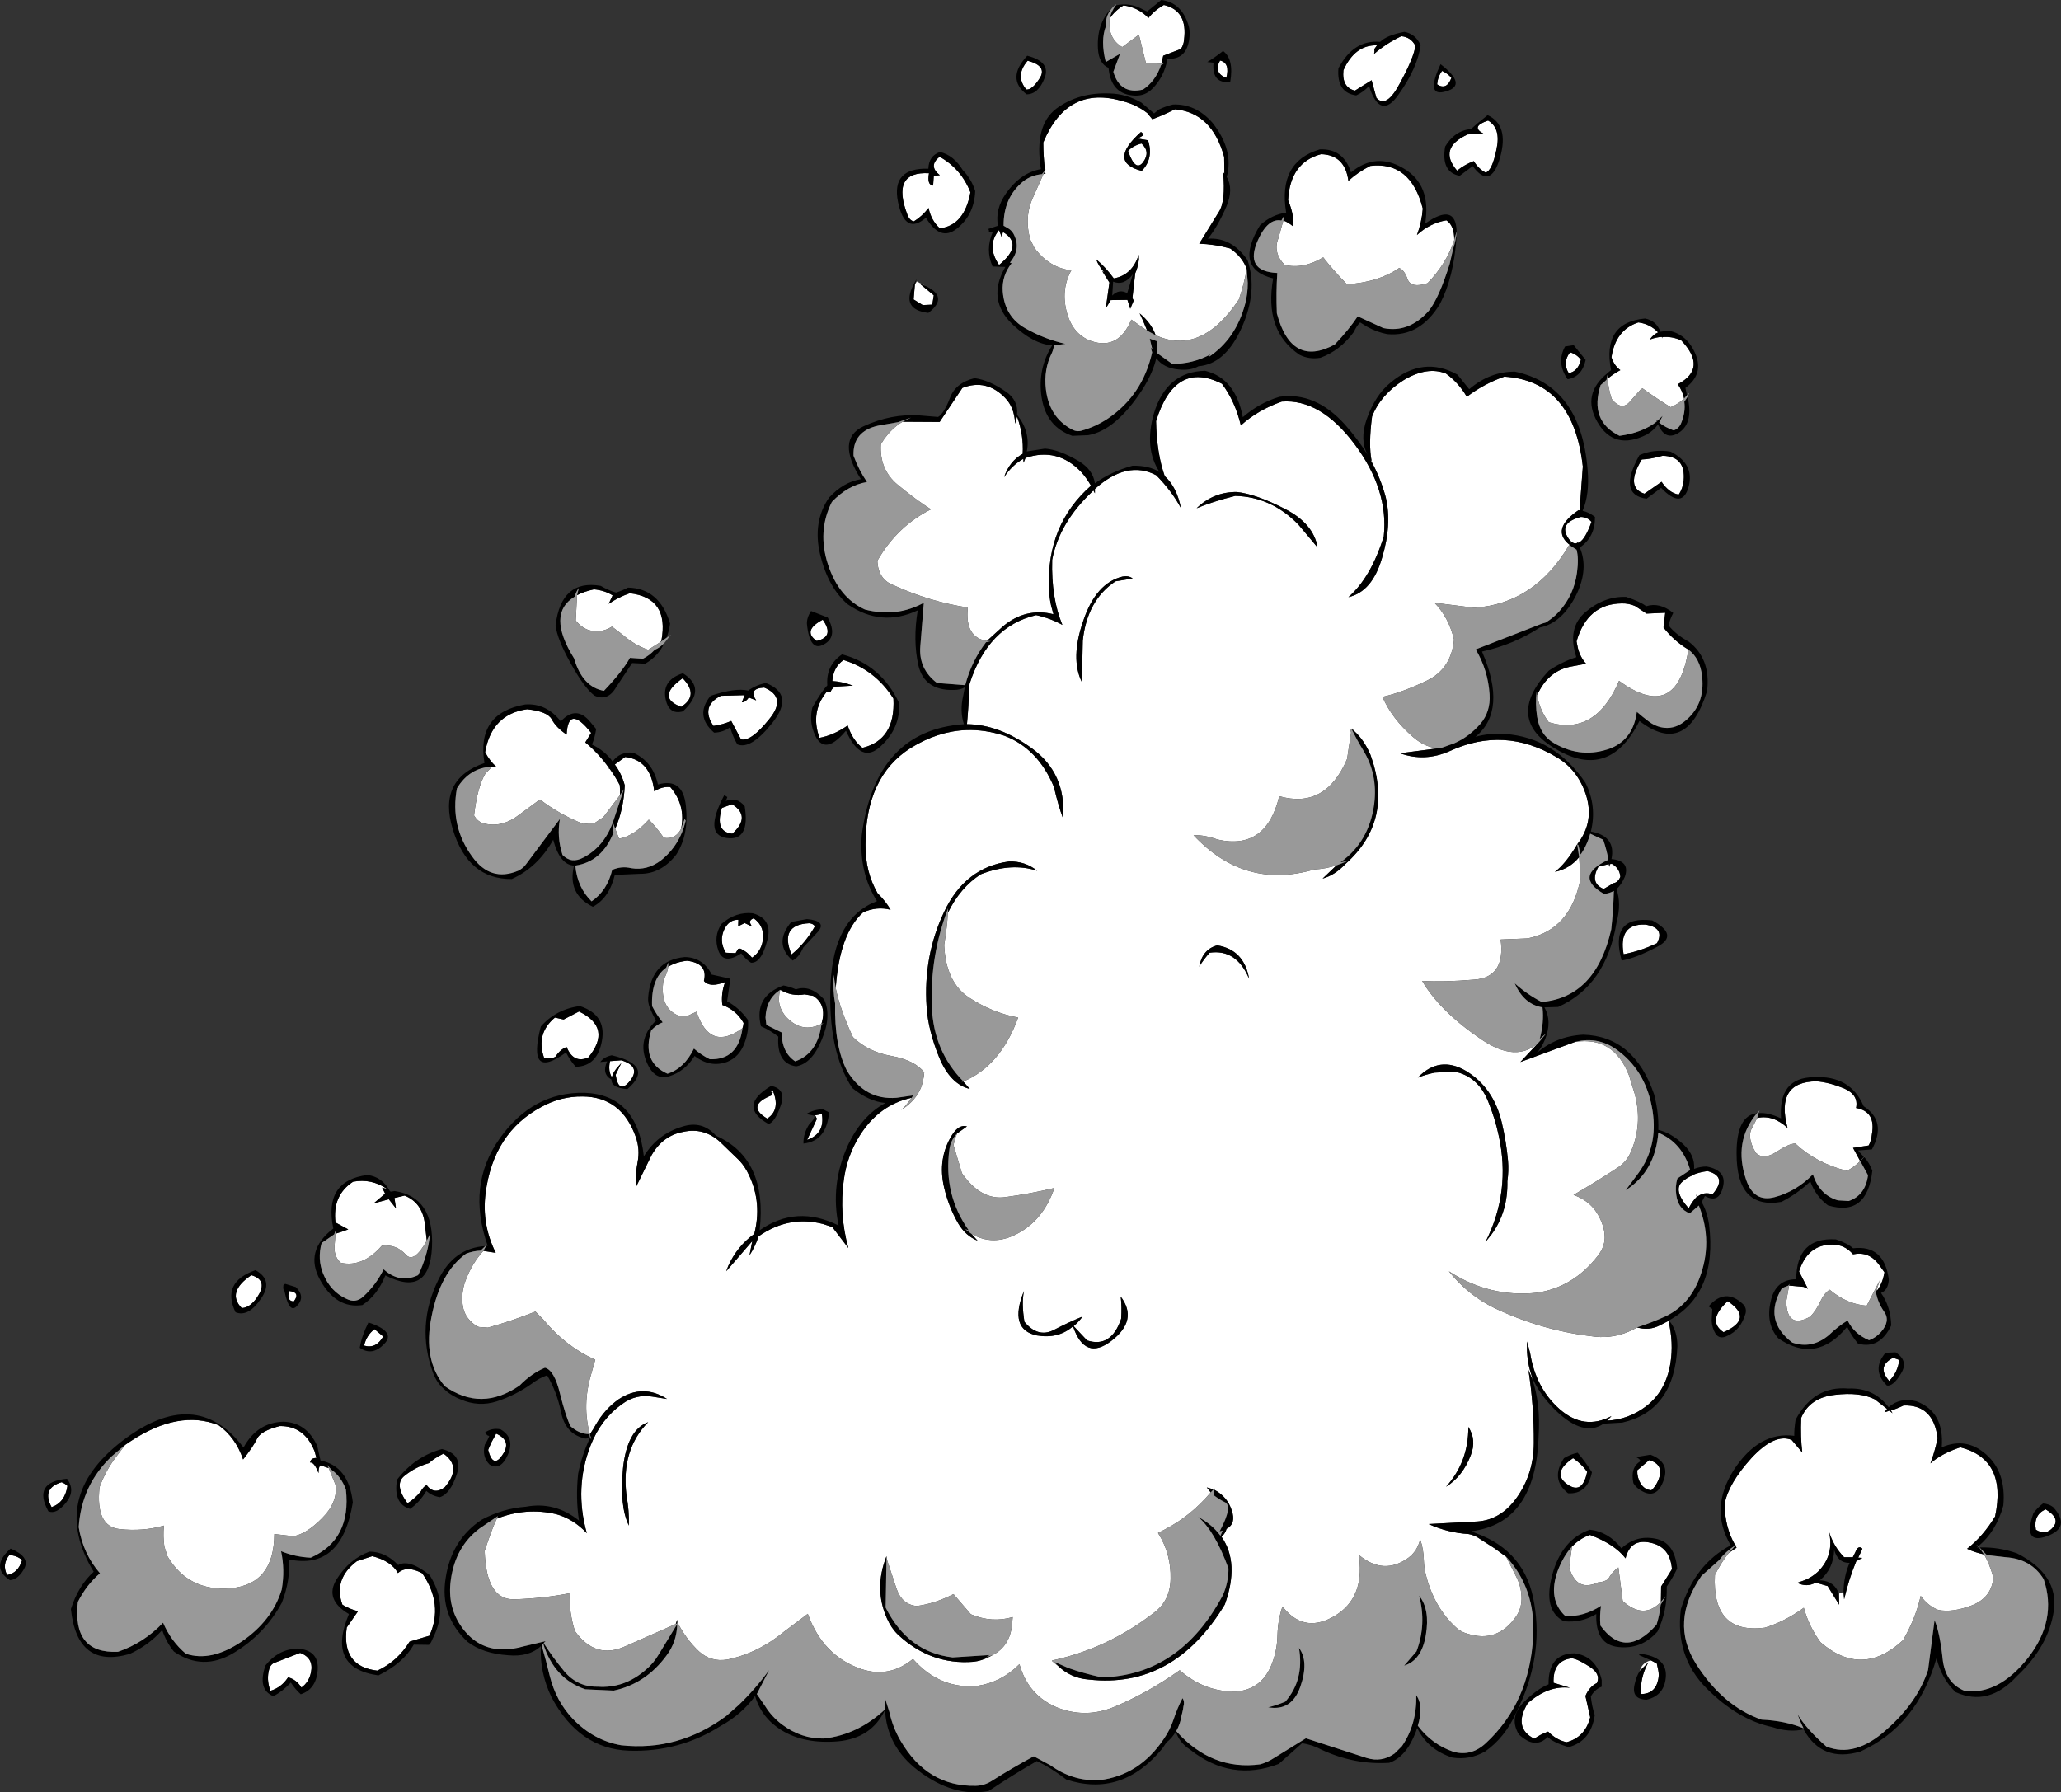
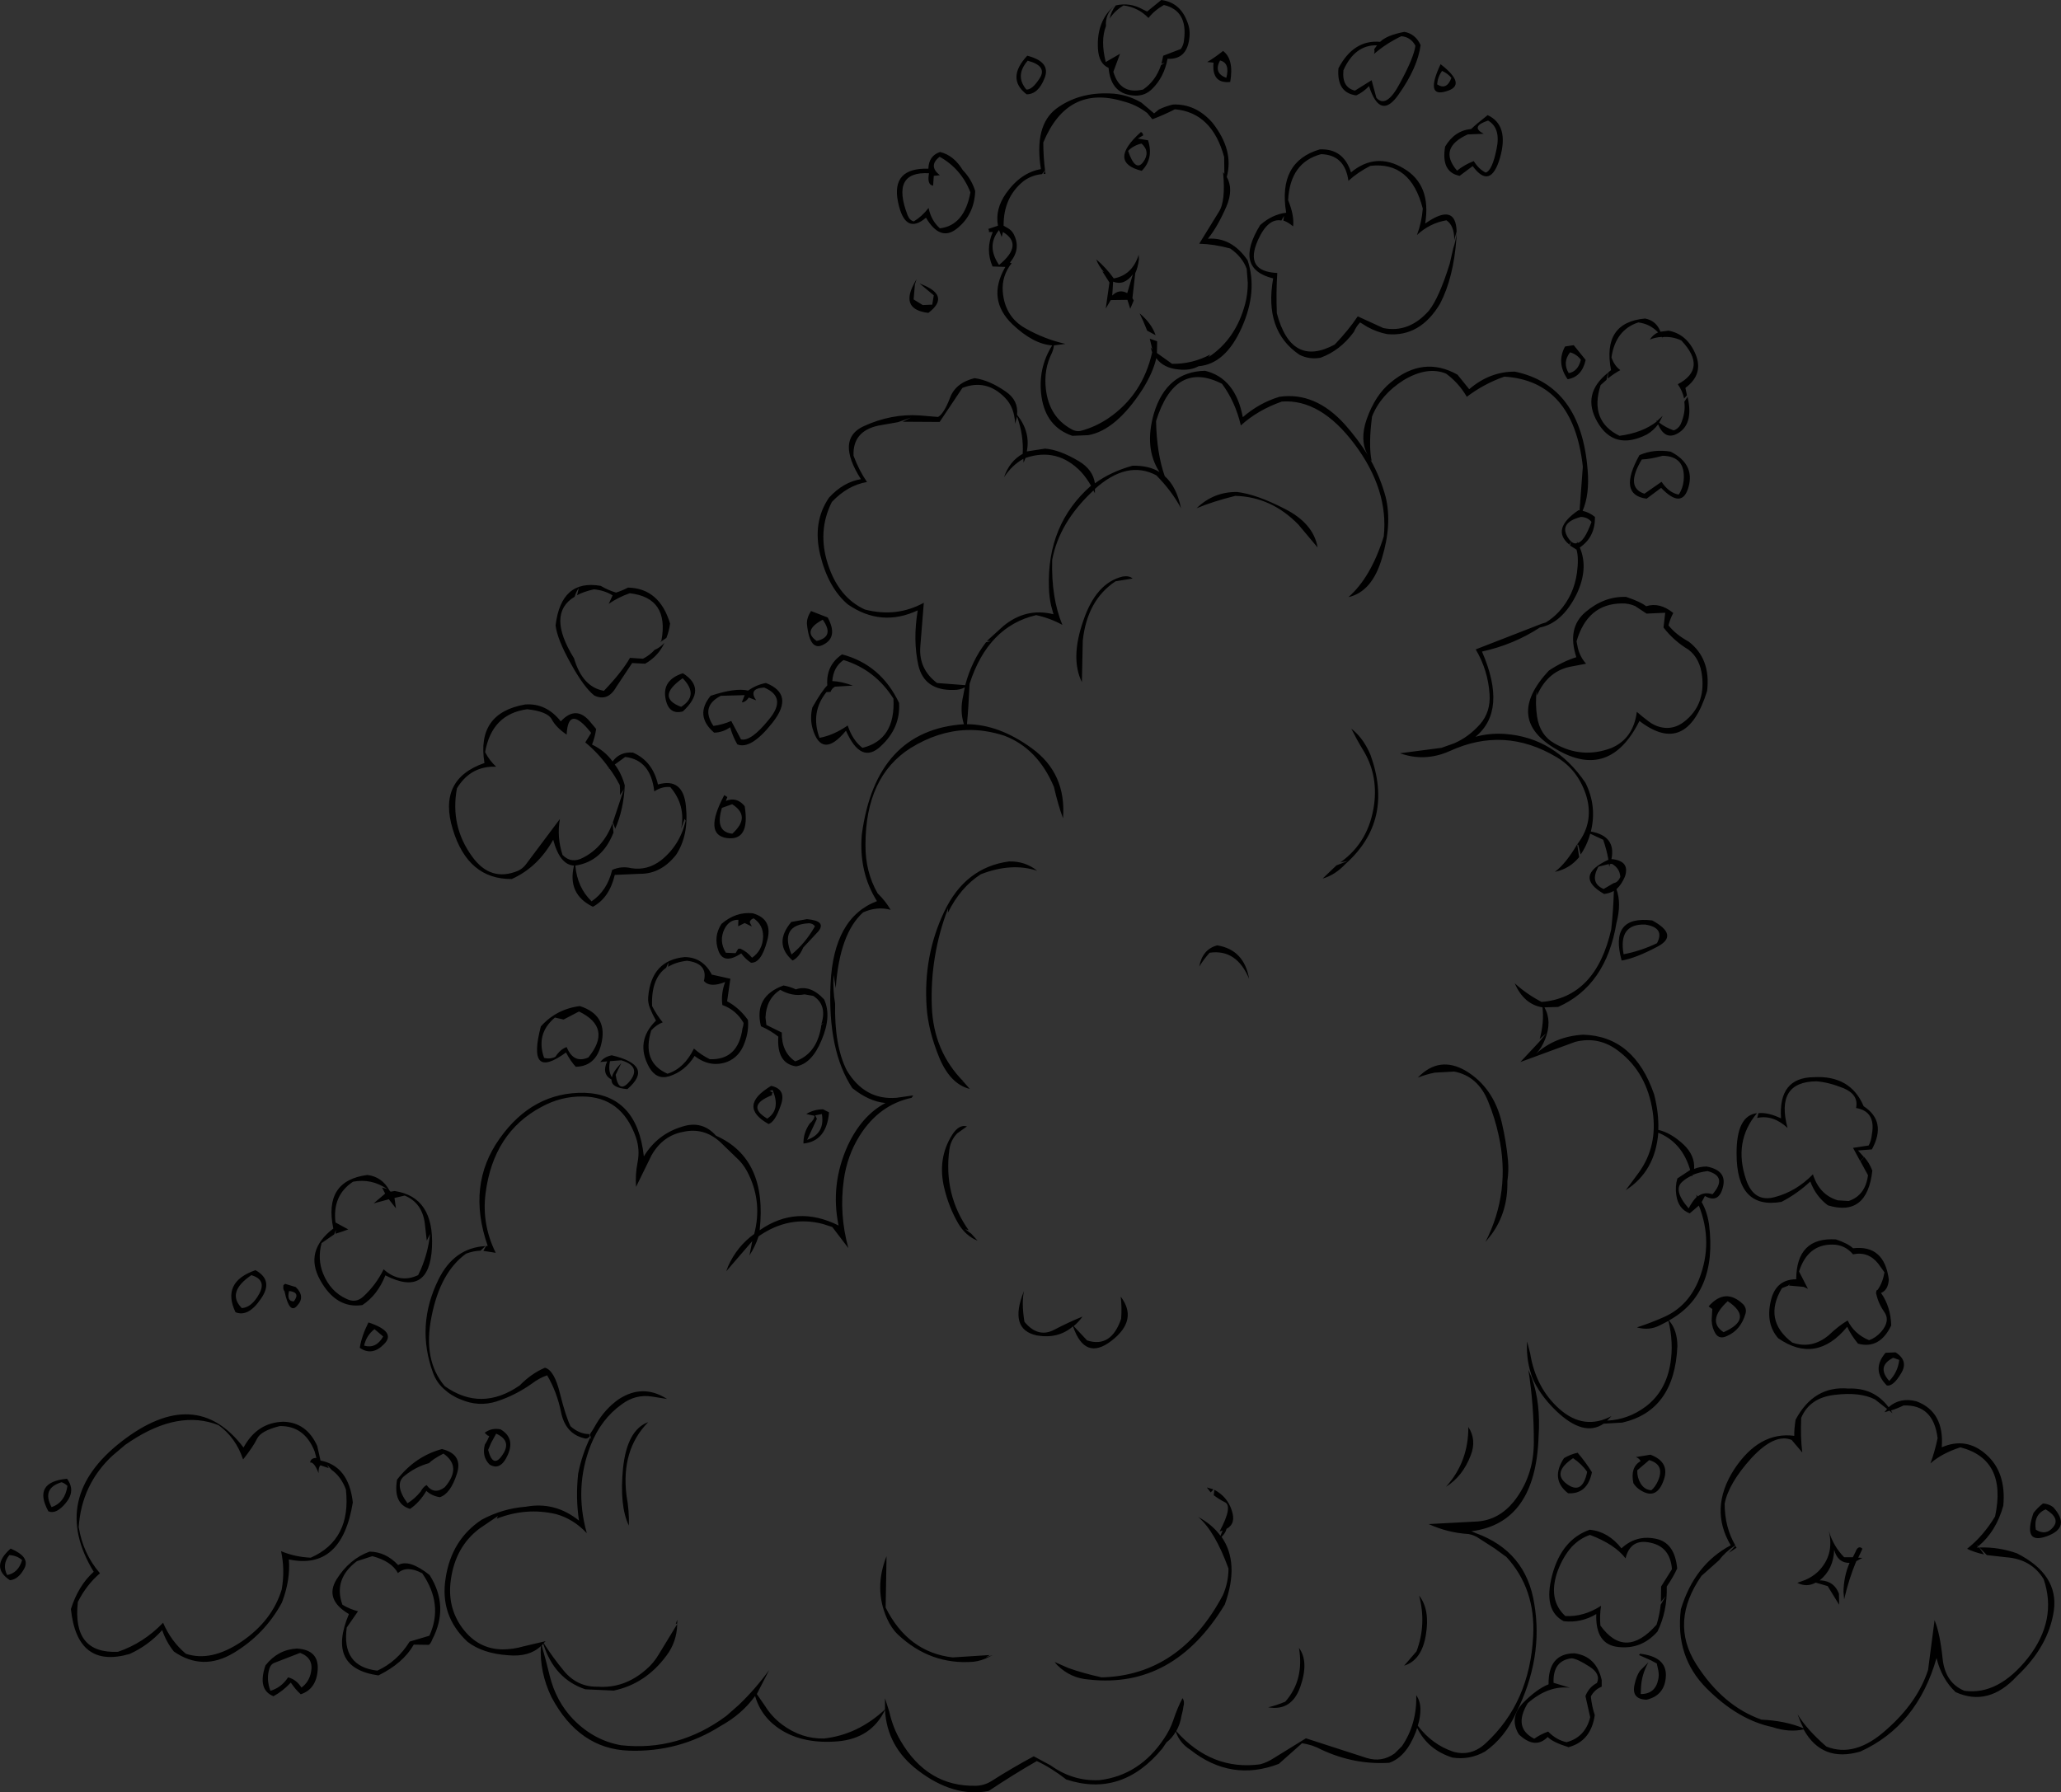
<svg xmlns="http://www.w3.org/2000/svg" height="413.3px" width="475.2px">
  <rect width="100%" height="100%" fill="#333333" stroke="none" />
  <g transform="matrix(1.0, 0.0, 0.0, 1.0, 271.3, 401.1)">
-     <path d="M11.45 -383.15 Q8.45 -384.25 10.0 -387.15 12.35 -386.6 11.45 -383.15 M-15.45 -396.8 Q-14.3 -398.6 -12.25 -399.85 -8.85 -399.4 -6.5 -396.95 -5.2 -398.65 -2.95 -399.95 2.6 -398.65 1.7 -391.9 1.6 -390.65 0.95 -389.8 L-3.1 -388.25 -3.5 -386.4 -7.1 -386.6 -8.7 -393.1 -12.55 -390.25 Q-15.95 -392.25 -15.45 -396.8 M-30.35 -361.85 Q-30.75 -365.0 -30.75 -368.25 -25.2 -381.6 -12.4 -377.75 -9.35 -377.0 -6.8 -375.05 L-5.6 -373.6 Q-3.05 -374.55 -0.4 -375.9 8.15 -375.15 10.95 -364.9 L11.0 -361.0 10.7 -361.4 Q11.35 -354.65 9.7 -352.2 L5.2 -344.9 Q8.7 -344.8 12.35 -343.8 15.15 -341.85 16.15 -339.1 15.6 -335.75 14.35 -332.05 5.65 -319.0 -4.85 -323.8 -5.8 -326.55 -8.55 -328.85 -7.7 -327.15 -6.8 -324.85 L-10.45 -327.4 Q-13.4 -320.3 -19.7 -322.45 -23.85 -323.95 -25.25 -328.8 -26.8 -334.2 -24.3 -338.75 -29.4 -339.35 -32.8 -343.95 L-33.7 -345.75 Q-35.3 -351.1 -32.95 -355.95 L-30.7 -361.0 -30.25 -361.0 -30.35 -361.75 -30.2 -362.1 -30.35 -361.85 M24.6 -350.25 Q25.65 -349.9 26.85 -348.9 27.15 -351.4 25.7 -354.95 26.15 -363.65 33.3 -365.55 38.8 -365.4 39.6 -359.4 41.8 -361.4 44.65 -362.85 53.95 -363.95 56.75 -353.0 56.5 -349.8 55.4 -346.9 58.35 -349.65 62.2 -350.3 64.05 -349.05 64.0 -345.75 62.2 -340.25 57.85 -335.8 54.05 -334.55 53.25 -336.7 52.5 -338.85 51.3 -339.3 46.55 -336.0 39.25 -335.55 35.85 -339.05 33.8 -341.75 29.25 -339.0 24.9 -340.0 22.15 -342.85 23.45 -346.15 L24.6 -350.25 M63.35 -383.15 Q62.25 -380.2 60.05 -381.65 60.2 -383.4 61.2 -384.75 62.5 -384.15 63.35 -383.15 M55.05 -390.55 Q54.7 -387.85 51.5 -381.95 48.35 -375.95 46.05 -378.55 L44.95 -382.6 41.1 -380.2 Q38.05 -380.95 38.45 -384.9 41.1 -390.8 46.2 -390.65 L45.55 -389.75 Q45.7 -389.25 45.5 -388.65 48.25 -391.05 51.8 -392.75 54.0 -392.55 55.05 -390.55 M71.25 -361.3 Q69.65 -362.1 68.5 -363.95 66.4 -363.15 64.65 -361.75 60.2 -366.95 67.1 -370.1 L70.8 -370.25 Q67.6 -371.9 71.8 -373.3 74.8 -371.55 73.75 -366.7 72.75 -361.75 71.25 -361.3 M-159.85 -112.65 L-157.0 -112.2 Q-160.25 -118.75 -159.35 -125.9 -157.55 -139.95 -146.45 -145.85 -142.0 -148.3 -137.0 -148.25 -128.0 -148.2 -124.7 -138.9 -123.7 -136.0 -124.3 -133.05 -124.85 -130.25 -124.65 -127.4 L-121.1 -134.65 Q-118.5 -139.25 -113.75 -140.1 -109.05 -141.15 -105.3 -137.8 L-100.8 -133.45 Q-99.5 -132.05 -98.6 -130.1 -95.55 -123.65 -97.4 -116.55 -101.35 -113.7 -103.4 -109.15 L-103.85 -107.95 -97.85 -114.9 -98.5 -111.6 Q-97.85 -112.6 -97.35 -113.65 -96.8 -114.75 -96.4 -116.0 -89.4 -120.9 -81.55 -118.85 L-79.4 -118.15 -75.7 -113.3 Q-77.85 -121.1 -76.75 -129.0 -76.0 -134.55 -73.1 -139.2 -68.6 -146.35 -61.1 -147.95 L-62.55 -146.05 -63.5 -145.15 -63.05 -145.45 Q-60.15 -147.4 -58.95 -150.3 -58.35 -151.9 -58.2 -153.8 -60.35 -156.6 -65.8 -157.6 -71.15 -158.55 -74.65 -161.95 -77.6 -168.3 -78.6 -173.2 L-78.6 -173.35 Q-77.7 -185.85 -72.3 -190.7 -69.1 -192.15 -65.95 -191.3 -67.1 -193.3 -68.95 -195.1 -71.8 -200.05 -71.75 -206.3 -71.75 -222.0 -61.35 -228.6 -55.05 -232.5 -48.5 -232.75 L-48.45 -232.75 Q-44.2 -232.9 -39.75 -231.45 -32.05 -228.55 -28.3 -219.65 -27.35 -215.5 -26.2 -212.4 -25.4 -222.75 -33.4 -228.55 -40.95 -234.05 -48.35 -234.1 -48.0 -237.8 -47.75 -243.4 -43.5 -256.65 -32.4 -259.25 -29.15 -258.55 -26.35 -257.0 -28.95 -263.25 -28.7 -272.0 -27.1 -280.55 -19.4 -287.8 L-19.2 -288.0 -18.85 -287.35 -18.85 -288.35 Q-11.4 -295.05 -4.7 -291.5 -1.1 -287.85 1.0 -283.9 0.0 -288.85 -2.75 -291.3 -4.6 -296.55 -4.75 -304.0 -0.35 -318.1 10.45 -312.6 13.5 -308.5 14.8 -303.0 18.7 -306.55 24.25 -308.5 33.15 -309.15 41.0 -298.7 48.9 -288.15 47.75 -277.4 44.8 -267.95 39.6 -263.4 45.1 -264.65 47.35 -272.45 49.7 -280.2 48.2 -286.45 47.0 -290.95 44.7 -295.05 L44.95 -294.8 Q44.2 -298.55 45.05 -305.05 47.05 -310.1 52.35 -313.45 57.8 -316.7 62.1 -314.95 65.0 -312.85 66.9 -309.6 70.85 -312.6 75.55 -314.25 91.45 -313.25 93.65 -293.5 L92.9 -283.4 92.65 -283.45 Q86.2 -279.05 90.55 -275.5 82.55 -261.85 68.6 -260.95 L59.45 -262.1 Q62.75 -258.7 63.95 -253.6 63.3 -246.85 57.7 -244.15 52.1 -241.45 47.45 -240.4 49.65 -235.35 54.5 -231.15 57.8 -228.3 61.05 -228.65 L51.5 -227.4 Q57.2 -225.35 62.95 -227.9 75.55 -233.7 87.6 -226.5 92.35 -223.7 94.3 -218.05 96.45 -211.65 92.35 -206.4 89.7 -201.9 87.2 -200.05 90.6 -200.75 92.8 -203.45 L93.1 -198.4 Q90.8 -186.65 80.9 -184.7 L74.7 -184.45 Q75.85 -175.75 68.7 -175.2 61.55 -174.6 56.6 -174.9 60.7 -167.9 70.2 -161.45 78.4 -155.85 83.55 -160.8 L79.25 -156.2 91.9 -160.85 Q100.8 -162.15 104.3 -153.1 L105.6 -148.9 Q107.55 -141.65 104.55 -135.1 103.6 -133.1 101.7 -131.85 96.75 -128.6 91.5 -125.55 96.45 -123.85 98.2 -118.65 98.7 -117.3 98.7 -115.65 98.65 -113.45 97.05 -111.45 91.45 -104.25 83.1 -103.0 72.25 -101.8 62.75 -107.95 67.2 -102.4 73.3 -99.45 83.95 -94.4 95.4 -93.0 100.0 -92.25 104.15 -94.0 105.15 -94.4 106.15 -95.0 108.95 -94.2 111.45 -95.5 L113.4 -96.5 Q114.6 -91.45 113.85 -86.75 112.8 -80.25 108.15 -76.75 104.15 -73.75 99.25 -73.5 L100.25 -74.55 Q93.95 -71.2 88.3 -76.15 82.8 -81.0 81.5 -89.05 L80.8 -91.75 Q80.6 -88.45 81.4 -85.35 L81.9 -83.65 81.9 -83.3 81.1 -85.2 Q82.4 -76.85 82.35 -68.3 82.3 -60.6 77.7 -54.8 74.25 -50.6 69.35 -50.25 L58.1 -49.65 Q62.5 -47.65 67.3 -47.35 68.7 -47.1 69.8 -46.3 L73.3 -44.05 75.9 -42.15 75.9 -42.2 75.95 -42.15 78.3 -37.5 Q79.4 -35.35 79.5 -33.0 79.65 -30.4 78.3 -28.4 73.95 -22.1 66.95 -24.4 65.65 -24.75 64.65 -25.6 59.3 -30.35 57.4 -38.2 57.05 -39.7 57.0 -41.1 56.95 -43.85 56.15 -46.15 55.5 -43.4 53.4 -41.85 47.75 -37.8 42.1 -42.45 L42.2 -40.7 Q42.85 -31.8 35.7 -28.05 29.1 -24.6 24.4 -30.65 23.35 -27.55 23.25 -24.2 23.2 -20.9 22.2 -18.1 20.05 -11.65 13.9 -11.05 6.55 -10.8 0.7 -15.95 -6.45 -10.85 -14.15 -7.6 -19.95 -5.1 -25.8 -6.75 -28.8 -7.6 -31.25 -9.5 -34.85 -12.35 -36.25 -17.35 -40.35 -13.2 -45.9 -12.35 -54.6 -11.5 -60.8 -18.55 -66.2 -14.1 -72.65 -16.2 -81.55 -19.2 -85.05 -28.95 L-90.5 -24.85 Q-96.55 -19.85 -103.65 -18.4 -107.4 -17.8 -110.15 -20.3 -113.25 -23.25 -115.15 -27.1 L-115.15 -27.6 -115.3 -27.15 -115.5 -26.6 -127.05 -21.5 Q-134.0 -18.3 -138.75 -25.0 -140.1 -29.25 -139.95 -33.7 -146.1 -32.5 -152.65 -32.3 -159.2 -32.05 -159.55 -43.45 -157.95 -48.4 -156.75 -50.9 -150.0 -53.55 -143.1 -51.95 -139.1 -50.85 -136.0 -47.55 -138.95 -58.05 -135.1 -67.85 -132.7 -73.9 -127.9 -77.3 -124.75 -79.65 -120.95 -79.05 L-117.5 -78.5 Q-123.1 -82.1 -128.7 -78.4 -131.8 -76.2 -133.85 -72.7 -134.5 -71.5 -135.3 -70.35 -137.1 -77.15 -135.0 -84.2 L-134.05 -87.55 Q-140.85 -90.55 -146.1 -96.9 L-147.85 -98.65 Q-153.25 -96.5 -158.8 -94.95 L-160.9 -95.1 Q-161.95 -95.55 -162.8 -96.45 -164.4 -98.0 -164.65 -100.4 -164.95 -103.1 -164.0 -105.7 -162.5 -109.75 -159.85 -112.65 M32.5 -274.85 Q31.55 -280.4 24.95 -283.75 18.35 -287.15 13.9 -287.65 8.5 -287.7 4.6 -283.9 8.3 -285.45 13.5 -286.75 21.8 -286.55 28.05 -280.15 L32.5 -274.85 M40.3 -233.0 L40.1 -232.7 40.2 -232.15 39.3 -226.1 Q34.35 -214.45 23.65 -217.5 20.65 -204.95 9.45 -207.5 6.4 -208.6 3.9 -208.5 15.7 -195.9 31.7 -200.6 34.4 -200.75 36.85 -201.55 L33.65 -198.5 Q36.5 -199.3 38.9 -201.85 50.15 -211.85 44.7 -227.0 43.25 -230.45 40.9 -232.55 L40.55 -233.1 40.35 -233.0 40.25 -233.1 40.3 -233.0 M99.4 -313.8 Q100.8 -314.95 102.3 -315.75 100.9 -316.75 100.25 -318.7 101.2 -325.05 106.45 -326.75 109.15 -326.4 111.0 -324.45 109.85 -323.95 109.1 -322.8 110.5 -323.35 111.85 -323.4 L112.0 -323.05 111.95 -323.35 Q114.15 -323.6 116.35 -322.6 122.45 -316.15 115.55 -312.5 116.65 -310.9 117.0 -309.2 115.7 -307.95 113.9 -307.2 110.95 -309.0 107.4 -311.55 L106.95 -311.25 104.6 -308.6 Q102.65 -306.2 100.3 -309.1 99.45 -311.8 99.4 -313.8 M93.2 -318.15 Q92.55 -315.45 90.4 -315.05 88.9 -317.5 90.7 -319.85 92.2 -319.45 93.2 -318.15 M107.25 -295.15 Q109.15 -295.2 112.05 -296.0 117.4 -295.9 116.9 -290.3 116.7 -288.4 115.75 -287.05 113.5 -287.45 111.8 -290.0 L107.85 -287.25 Q103.35 -288.7 107.25 -295.15 M83.1 -240.75 Q85.65 -246.55 91.25 -247.45 L94.4 -248.05 Q93.0 -249.6 92.5 -251.7 L92.2 -253.2 Q94.7 -261.85 102.6 -261.95 104.2 -262.0 105.7 -261.35 L108.35 -259.6 112.65 -259.8 112.25 -256.4 Q114.65 -253.3 118.0 -251.3 115.3 -234.4 102.0 -244.1 96.6 -231.35 85.8 -234.55 83.75 -237.25 83.1 -240.75 M92.45 -275.9 L92.3 -276.25 92.3 -275.85 Q91.35 -275.55 90.4 -276.85 87.85 -280.5 93.2 -281.9 94.75 -281.85 95.65 -280.75 94.0 -276.2 92.45 -275.9 M100.35 -201.9 Q102.15 -200.9 102.3 -198.9 101.75 -197.6 100.75 -197.45 L98.45 -196.1 Q95.15 -197.5 97.25 -201.25 L99.65 -201.85 99.75 -201.2 99.9 -201.85 100.35 -201.9 M110.75 -183.6 Q107.0 -181.8 103.05 -181.05 101.8 -188.1 108.0 -187.9 112.65 -187.2 110.75 -183.6 M133.85 -143.3 Q137.5 -144.1 140.85 -141.0 138.0 -151.65 147.5 -151.75 150.3 -151.55 153.8 -150.15 157.3 -148.65 156.65 -145.6 161.25 -144.8 160.3 -139.55 160.15 -138.0 159.55 -136.95 L155.95 -136.4 157.6 -133.35 Q156.3 -132.05 154.55 -131.1 147.5 -132.85 142.65 -137.4 141.15 -137.4 138.25 -135.45 135.3 -133.55 133.55 -135.25 131.3 -138.95 132.8 -141.25 L133.85 -143.3 M119.8 -125.6 L119.9 -125.1 Q118.9 -124.1 118.05 -122.45 114.3 -126.75 116.65 -128.65 117.6 -129.5 118.8 -130.0 L118.9 -129.8 118.95 -130.15 Q120.45 -130.8 122.4 -131.05 127.1 -129.8 123.55 -125.7 121.6 -126.35 120.15 -125.2 L119.8 -125.6 M67.8 -65.5 Q69.2 -69.05 67.25 -72.05 67.3 -64.0 62.1 -58.25 65.95 -60.65 67.8 -65.5 M64.0 -154.0 Q69.45 -152.95 71.8 -147.15 73.4 -143.25 74.25 -139.25 77.1 -126.3 71.2 -114.7 L72.6 -116.45 Q76.4 -121.65 76.25 -128.7 76.6 -131.15 76.4 -133.45 76.0 -137.85 74.95 -142.3 73.05 -150.3 66.7 -154.15 60.55 -157.75 55.6 -152.6 57.5 -153.35 59.5 -153.75 L64.0 -154.0 M16.7 -175.4 Q15.55 -182.1 9.35 -183.1 5.95 -182.2 5.2 -178.2 6.25 -179.9 7.6 -181.4 13.8 -182.3 16.7 -175.4 M-27.45 -17.05 Q-24.45 -14.1 -20.25 -13.8 -0.7 -11.6 11.1 -31.1 14.55 -40.7 10.35 -46.7 11.25 -47.55 11.5 -48.55 13.75 -49.75 12.7 -52.8 11.7 -55.95 8.7 -57.55 L8.7 -57.95 8.5 -57.65 6.95 -58.1 7.85 -56.95 Q3.3 -51.55 -2.65 -48.45 L-4.3 -47.6 Q-1.25 -42.8 -1.4 -37.0 -1.5 -32.05 -5.1 -29.3 -15.85 -20.95 -28.7 -18.2 L-28.75 -18.1 -27.7 -17.2 -27.45 -17.05 M141.2 -104.65 L144.55 -104.35 145.55 -103.9 143.5 -107.9 Q145.5 -114.15 151.2 -114.1 154.05 -114.1 155.95 -111.85 159.5 -112.6 161.8 -109.65 L163.2 -107.7 Q162.8 -105.35 161.65 -103.7 L161.35 -103.5 162.1 -105.85 159.1 -100.0 Q154.5 -100.35 150.55 -103.7 149.25 -102.8 148.45 -101.05 147.45 -98.9 146.1 -97.5 140.75 -94.5 140.55 -100.95 L141.2 -104.65 M126.1 -93.9 Q122.15 -96.5 127.05 -101.05 133.15 -97.0 126.1 -93.9 M128.8 -44.75 Q126.35 -48.95 126.35 -54.35 127.25 -59.05 132.55 -64.9 137.9 -70.65 141.8 -69.05 L144.25 -66.15 Q143.8 -69.7 144.0 -74.15 145.95 -78.8 151.75 -79.45 157.55 -80.15 161.0 -78.4 L163.8 -76.2 163.2 -75.45 Q163.7 -75.55 164.35 -75.8 L165.05 -75.2 164.7 -75.85 Q166.05 -76.25 167.6 -77.0 174.5 -77.25 175.45 -69.45 174.8 -66.35 173.8 -63.65 176.4 -65.95 180.7 -67.35 191.5 -64.55 188.7 -51.4 185.95 -46.85 182.25 -43.95 183.85 -43.15 186.15 -42.65 187.45 -40.5 188.3 -37.3 187.9 -32.7 183.35 -30.9 178.9 -29.2 175.6 -29.85 173.25 -30.75 171.55 -33.1 170.45 -28.1 167.5 -22.9 158.05 -14.1 148.45 -22.4 145.8 -26.0 144.6 -30.35 140.3 -27.2 135.6 -25.75 123.4 -24.2 124.1 -37.9 125.55 -40.8 127.3 -43.0 L129.1 -44.2 128.8 -44.65 129.1 -44.9 128.8 -44.75 M94.65 -61.7 Q93.55 -56.25 89.95 -58.9 86.45 -61.5 91.4 -64.85 93.45 -63.45 94.65 -61.7 M106.2 -62.05 L108.95 -64.4 Q112.6 -63.35 111.0 -59.65 110.35 -58.2 109.45 -57.45 107.85 -57.55 106.95 -59.05 106.15 -60.4 106.2 -62.05 M111.65 -31.7 Q107.7 -27.55 102.85 -31.9 L101.85 -39.65 Q100.4 -38.65 99.45 -36.9 98.35 -36.25 97.15 -36.2 92.15 -33.9 90.5 -39.7 L91.15 -44.45 Q92.95 -46.35 95.3 -47.15 101.0 -45.0 103.5 -41.75 104.65 -46.4 109.25 -45.35 113.8 -44.4 114.2 -39.25 L111.7 -35.25 111.65 -31.7 M86.9 -13.05 Q86.7 -18.2 91.1 -18.7 92.45 -18.55 95.15 -16.8 97.85 -15.1 96.9 -13.0 95.1 -12.1 94.25 -10.0 L95.35 -5.1 Q94.2 -0.5 89.9 0.65 87.55 0.15 85.65 -1.8 83.85 -1.15 82.45 -0.15 77.5 -2.65 80.95 -8.35 85.7 -12.5 90.7 -11.9 L86.9 -13.05 M109.4 -18.2 L110.7 -17.5 111.05 -15.9 Q111.25 -14.85 111.05 -13.9 110.4 -10.45 107.0 -10.45 L107.05 -11.75 Q107.15 -14.85 108.75 -17.75 L106.8 -15.8 Q107.25 -17.6 109.1 -18.15 L109.4 -18.2 M153.75 -34.0 L153.9 -32.3 Q155.0 -37.05 156.7 -41.1 L158.1 -41.85 157.15 -41.9 158.05 -43.8 158.05 -44.05 Q157.1 -44.8 156.5 -43.2 L155.9 -42.0 153.9 -42.0 Q151.4 -44.55 150.35 -48.1 151.75 -42.5 147.85 -38.65 146.55 -37.45 144.9 -36.75 L143.1 -36.1 Q145.25 -35.0 147.35 -36.15 L150.1 -35.35 152.75 -31.05 152.7 -33.6 153.75 -34.0 M166.6 -87.5 Q166.3 -84.7 164.3 -82.65 161.3 -86.0 165.2 -88.0 L166.6 -87.5 M200.35 -53.05 Q203.8 -51.0 202.1 -48.95 200.45 -46.9 198.1 -48.35 197.5 -51.8 200.35 -53.05 M-54.65 -364.95 Q-49.7 -362.2 -47.55 -356.75 -48.95 -349.1 -54.6 -348.45 -56.6 -350.25 -57.2 -353.15 -58.7 -351.2 -60.6 -350.05 -61.55 -350.25 -62.05 -351.5 -65.95 -361.65 -57.1 -361.15 -57.6 -358.45 -56.15 -358.3 L-56.0 -360.55 -54.6 -360.7 Q-57.35 -362.85 -54.65 -364.95 M-31.55 -383.1 Q-33.3 -380.35 -34.65 -380.45 -37.35 -383.65 -34.35 -387.1 -29.8 -385.9 -31.55 -383.1 M-40.05 -347.6 Q-35.2 -344.7 -40.95 -340.0 -43.95 -344.4 -40.95 -348.05 L-40.35 -346.45 -40.05 -347.6 M-7.7 -369.9 Q-7.85 -370.55 -8.25 -370.65 -16.0 -363.7 -8.05 -361.7 -5.25 -364.55 -6.6 -368.75 L-8.95 -369.15 -7.7 -369.9 M-8.1 -368.0 Q-6.0 -366.1 -7.7 -363.75 -9.5 -361.3 -11.2 -366.3 -10.0 -367.55 -8.1 -368.0 M-138.25 -263.85 Q-136.65 -264.7 -134.35 -265.2 -131.85 -264.95 -130.05 -263.8 L-130.95 -261.85 Q-128.8 -263.35 -126.1 -264.3 -116.95 -263.25 -118.8 -253.35 L-119.1 -253.0 -121.85 -251.25 Q-125.0 -252.35 -127.7 -254.7 L-130.2 -256.6 Q-132.8 -254.95 -135.7 -255.85 -137.3 -256.45 -138.55 -258.0 L-138.25 -263.85 M-157.85 -224.3 L-156.9 -224.3 Q-158.4 -225.65 -159.45 -227.65 -157.9 -236.45 -149.75 -237.55 -145.1 -237.05 -144.1 -235.25 -143.1 -233.35 -140.65 -231.7 -140.3 -238.8 -135.0 -232.1 L-136.35 -229.9 Q-133.25 -227.35 -130.85 -223.95 L-130.9 -223.75 -130.75 -223.85 Q-129.5 -222.15 -128.4 -220.05 -128.3 -219.0 -128.35 -217.75 L-132.2 -212.65 -134.15 -211.35 -136.8 -211.1 Q-142.3 -213.3 -146.75 -216.7 L-147.35 -216.35 -151.7 -213.15 Q-155.75 -210.05 -160.05 -211.3 -161.3 -211.8 -162.0 -213.05 -161.25 -219.55 -159.4 -222.7 L-157.85 -224.3 M-129.45 -210.0 Q-127.5 -214.45 -127.25 -220.0 -128.0 -222.75 -129.55 -224.8 L-127.15 -226.55 Q-121.25 -225.85 -120.45 -218.6 -118.65 -219.8 -116.75 -219.6 -113.15 -215.4 -114.25 -210.0 -115.55 -207.45 -118.25 -207.9 -120.0 -210.4 -121.7 -212.1 -125.15 -208.3 -128.55 -207.7 L-129.45 -210.0 M-105.1 -240.65 L-99.6 -240.8 -100.25 -239.15 Q-99.4 -239.15 -98.65 -240.25 L-96.95 -239.6 Q-98.85 -242.35 -95.1 -242.55 -89.75 -240.3 -94.0 -235.2 -98.15 -230.05 -100.45 -230.6 L-102.7 -234.85 Q-104.65 -234.0 -106.8 -233.7 -109.85 -238.2 -105.1 -240.65 M-114.25 -238.1 Q-120.15 -240.3 -113.9 -244.7 -110.05 -240.75 -114.25 -238.1 M-81.6 -258.2 Q-78.8 -254.25 -83.0 -253.3 -86.4 -255.65 -81.6 -258.2 M-8.7 -341.3 L-8.75 -342.35 Q-10.25 -337.65 -14.5 -336.9 -16.25 -339.35 -18.55 -341.3 -18.05 -339.85 -16.75 -338.35 L-17.15 -338.55 -15.5 -335.95 -16.35 -329.95 -15.2 -331.9 -11.35 -331.95 -10.7 -329.9 -9.9 -331.8 -10.2 -332.35 -9.55 -338.1 Q-8.95 -339.35 -8.7 -341.3 M-63.2 -303.85 L-54.65 -303.8 -49.4 -311.65 Q-43.85 -313.8 -39.55 -309.35 -37.4 -307.15 -37.25 -303.4 L-36.8 -305.05 Q-35.25 -300.75 -35.5 -296.45 -38.55 -294.75 -39.8 -291.05 -37.95 -293.85 -35.35 -295.3 L-35.3 -294.4 -34.85 -295.5 Q-27.5 -298.0 -22.0 -292.25 -20.75 -290.85 -19.75 -289.1 -29.95 -280.15 -29.45 -265.6 -29.4 -263.5 -28.95 -261.45 L-28.4 -259.45 Q-34.75 -261.05 -40.0 -256.7 L-43.75 -253.3 Q-48.9 -254.1 -48.15 -261.0 -56.95 -262.35 -65.15 -266.1 -68.85 -267.45 -69.0 -271.8 -64.45 -279.75 -56.65 -283.65 -60.05 -285.8 -64.3 -289.3 -68.55 -292.8 -68.2 -298.65 -66.2 -302.05 -63.2 -303.85 M-57.9 -335.15 L-59.3 -335.75 -56.0 -333.0 -56.35 -330.85 -58.55 -330.75 -60.65 -332.05 -60.35 -335.55 -59.9 -336.2 -57.9 -335.15 M-65.3 -240.0 Q-64.8 -230.5 -72.45 -228.65 -74.7 -230.35 -75.85 -233.8 -79.1 -231.55 -82.35 -230.95 -84.5 -236.85 -80.75 -241.5 L-79.8 -241.55 Q-79.55 -242.3 -78.8 -242.75 L-74.65 -243.0 Q-77.25 -243.95 -79.4 -244.05 -79.15 -247.3 -76.8 -248.9 -69.5 -246.65 -65.3 -240.0 M-14.1 -267.05 L-10.15 -267.7 Q-11.0 -268.4 -12.45 -268.15 -18.6 -266.7 -21.55 -257.9 -24.55 -249.25 -21.85 -243.8 L-21.65 -253.35 Q-20.65 -262.7 -14.1 -267.05 M-193.95 -116.6 Q-192.45 -117.05 -191.0 -117.6 L-193.95 -119.2 Q-194.7 -125.45 -189.9 -128.6 -185.65 -129.4 -182.0 -126.9 L-183.2 -127.25 -182.5 -125.85 -185.15 -123.6 -181.65 -124.55 -180.0 -122.45 -180.35 -124.85 -178.0 -125.4 Q-173.95 -123.75 -173.35 -118.95 L-172.9 -115.0 Q-175.9 -109.65 -177.75 -111.8 -179.9 -114.2 -183.25 -113.85 -187.65 -108.8 -192.7 -109.9 -194.1 -111.05 -194.2 -113.25 L-193.95 -116.6 M-195.5 -62.55 L-193.9 -58.6 Q-193.45 -54.6 -197.05 -51.0 -200.65 -47.35 -203.65 -46.85 L-208.05 -47.35 Q-208.1 -35.75 -218.15 -34.85 -227.9 -34.05 -232.7 -42.25 L-233.4 -44.45 Q-233.75 -46.8 -233.5 -49.3 -238.3 -47.9 -243.8 -48.5 -249.3 -49.15 -248.35 -58.15 -247.0 -61.8 -244.8 -64.8 L-242.45 -67.9 -241.2 -68.75 Q-230.05 -76.1 -220.9 -72.45 -216.95 -69.6 -215.25 -64.55 -212.95 -67.45 -212.05 -69.3 -211.2 -71.15 -206.8 -72.25 -201.1 -72.35 -198.75 -66.4 L-198.35 -64.9 Q-199.65 -64.9 -199.8 -63.85 -198.85 -64.0 -197.85 -61.4 -197.9 -62.8 -197.4 -63.2 L-195.5 -62.55 M-259.4 -53.55 Q-261.75 -57.9 -257.1 -59.3 -256.35 -59.05 -255.75 -58.45 -256.3 -54.65 -259.4 -53.55 M-269.15 -42.5 Q-267.4 -42.4 -266.2 -41.35 -267.1 -38.35 -269.65 -37.9 -270.9 -40.3 -269.15 -42.5 M-184.95 -94.6 L-182.95 -92.9 Q-184.6 -90.0 -187.35 -90.8 -186.8 -93.2 -184.95 -94.6 M-169.05 -65.9 Q-164.7 -62.85 -168.75 -58.15 -171.2 -56.3 -172.95 -58.65 -173.75 -58.2 -174.3 -57.15 -175.75 -55.4 -177.35 -54.45 -180.55 -58.85 -178.0 -60.8 -175.45 -62.85 -172.4 -63.7 -171.4 -64.7 -169.05 -65.9 M-213.35 -107.05 Q-209.8 -106.0 -211.5 -102.8 -213.25 -99.6 -215.55 -99.45 -219.15 -103.1 -213.35 -107.05 M-203.55 -101.0 Q-205.25 -101.0 -204.65 -103.4 -201.95 -103.1 -203.55 -101.0 M-204.95 -14.2 Q-206.45 -11.95 -208.95 -11.2 -209.95 -13.85 -209.2 -16.3 -208.85 -17.4 -207.9 -17.7 L-202.1 -19.95 Q-198.9 -18.75 -199.6 -15.45 -200.05 -13.2 -201.8 -11.95 -202.95 -13.8 -204.85 -14.3 L-204.95 -14.2 M-173.95 -38.3 Q-169.0 -31.1 -172.3 -23.9 L-176.85 -22.55 Q-179.7 -17.95 -184.3 -15.85 -192.6 -16.8 -191.35 -25.8 L-188.75 -29.55 Q-190.6 -30.0 -192.35 -31.05 -194.5 -36.95 -189.0 -41.1 L-185.45 -42.25 Q-181.05 -41.1 -179.55 -38.35 -177.5 -40.2 -173.95 -38.3 M-52.75 -190.6 Q-49.9 -196.45 -45.15 -199.5 -38.05 -202.25 -32.15 -200.3 -34.95 -202.55 -38.65 -202.45 -48.75 -201.1 -53.6 -190.85 -58.45 -180.65 -57.65 -168.9 -57.3 -163.5 -54.75 -157.25 -52.2 -151.1 -47.7 -150.0 L-49.2 -151.7 Q-40.6 -155.3 -36.55 -166.45 -42.5 -167.55 -47.85 -171.05 -53.25 -174.6 -53.6 -183.2 -52.9 -187.45 -52.75 -190.6 M-50.6 -139.75 L-48.35 -141.35 Q-50.2 -141.9 -51.8 -139.35 -55.2 -133.9 -53.6 -127.2 -52.55 -122.75 -50.35 -118.95 -48.65 -116.1 -45.9 -115.0 L-47.35 -116.6 Q-42.4 -113.7 -36.95 -116.5 -30.75 -119.65 -28.2 -127.15 -33.9 -125.8 -39.5 -125.05 -45.1 -124.25 -49.5 -130.55 L-51.45 -137.05 -51.0 -138.8 -50.6 -139.75 M-104.85 -214.8 L-102.5 -215.65 Q-98.05 -212.85 -102.45 -208.85 -106.55 -209.25 -104.85 -214.8 M-100.1 -164.0 Q-107.65 -158.5 -110.7 -167.8 L-112.85 -166.8 -114.65 -166.8 Q-119.35 -168.6 -118.3 -175.2 -117.35 -176.85 -117.25 -178.15 -115.5 -179.25 -112.9 -179.55 -108.0 -178.95 -109.0 -174.9 -107.65 -173.25 -104.1 -174.65 -105.1 -172.0 -104.75 -169.35 -101.55 -168.2 -99.85 -165.2 -99.9 -164.5 -100.1 -164.0 M-103.95 -181.4 Q-105.6 -184.15 -104.25 -186.9 -103.15 -189.05 -101.05 -189.0 L-101.1 -187.5 -99.6 -188.25 -97.95 -187.45 -98.4 -188.35 -98.4 -188.6 -98.15 -189.0 -97.55 -189.35 Q-95.3 -187.8 -95.35 -185.1 -95.45 -181.95 -97.9 -180.25 -99.05 -181.65 -100.6 -182.35 L-101.1 -182.3 -101.7 -181.3 -103.95 -181.4 M-83.4 -187.5 Q-85.6 -183.6 -88.8 -181.0 -91.65 -187.85 -84.75 -188.2 -83.85 -188.15 -83.4 -187.5 M-137.8 -167.85 Q-130.05 -164.1 -135.65 -157.25 -139.05 -155.75 -140.65 -159.65 -142.1 -159.15 -143.25 -157.4 -144.45 -156.8 -145.85 -157.15 -147.8 -162.75 -143.35 -166.45 L-141.35 -166.0 -137.8 -167.85 M-130.2 -152.65 Q-131.15 -154.15 -130.65 -156.4 L-128.05 -156.6 Q-123.45 -155.2 -126.0 -151.9 -128.65 -148.6 -129.35 -153.25 L-128.05 -155.95 Q-130.05 -153.9 -130.2 -152.65 M-91.4 -172.85 Q-88.65 -171.25 -85.8 -171.8 L-83.8 -171.45 Q-80.55 -169.4 -81.9 -165.0 -86.3 -162.75 -89.9 -166.45 -92.45 -169.15 -91.4 -172.85 M-93.1 -149.15 L-93.9 -149.55 Q-93.5 -149.55 -93.2 -149.8 -91.2 -145.25 -94.4 -143.15 -99.45 -146.15 -93.3 -148.55 -93.4 -148.95 -93.1 -149.15 M-83.35 -143.9 L-81.8 -144.2 Q-81.05 -139.7 -85.2 -138.25 L-82.95 -143.1 -83.35 -143.9 M-158.05 -68.4 L-156.9 -70.5 Q-153.2 -68.85 -155.45 -65.6 -157.6 -62.35 -158.75 -66.75 L-158.05 -68.4 M-121.85 -73.15 Q-126.7 -71.4 -127.65 -62.55 -128.5 -53.8 -126.3 -49.3 -126.2 -52.7 -126.85 -56.25 -128.15 -66.75 -121.85 -73.15 M-12.8 -97.0 Q-15.1 -90.2 -20.65 -92.0 L-23.75 -95.3 Q-22.65 -96.2 -21.7 -97.5 -24.7 -96.3 -28.35 -94.4 -32.0 -92.55 -35.1 -96.3 -35.8 -100.65 -35.2 -103.4 -38.8 -94.55 -32.25 -93.15 -27.3 -92.3 -23.9 -95.25 -21.15 -87.2 -15.05 -91.9 -8.8 -96.7 -12.9 -102.1 -12.6 -99.7 -12.8 -97.0 M-42.4 -19.45 Q-38.4 -21.55 -37.95 -26.55 L-37.8 -28.2 Q-42.65 -26.8 -47.45 -28.85 L-51.45 -33.5 Q-55.75 -31.3 -59.95 -30.75 -63.3 -31.1 -64.55 -34.65 L-66.9 -41.75 -66.9 -42.25 Q-69.85 -34.75 -66.8 -27.9 -65.8 -25.65 -64.3 -24.2 -56.75 -17.1 -46.85 -17.9 -45.0 -18.1 -43.2 -19.05 L-42.4 -19.45" fill="#ffffff" fill-rule="evenodd" stroke="none" />
    <path d="M12.35 -382.2 Q8.05 -381.75 8.5 -386.65 L7.05 -386.8 Q8.75 -387.8 10.7 -389.35 13.25 -387.45 12.35 -382.2 M11.45 -383.15 Q12.35 -386.6 10.0 -387.15 8.45 -384.25 11.45 -383.15 M-14.05 -399.85 Q-10.8 -400.6 -7.85 -398.95 L-6.8 -398.45 -3.55 -401.1 Q0.9 -400.55 2.55 -395.8 3.2 -394.1 2.9 -392.1 2.25 -387.3 -2.1 -387.55 -2.9 -383.3 -5.65 -380.6 -7.25 -379.0 -9.5 -379.05 -15.15 -379.2 -15.7 -385.45 -17.95 -386.4 -18.15 -389.9 -18.5 -396.2 -14.4 -399.75 -16.5 -397.8 -16.3 -395.1 -17.6 -391.75 -16.35 -386.8 L-13.05 -388.7 -14.6 -384.55 Q-13.05 -379.2 -7.75 -380.45 -4.85 -382.4 -3.6 -386.1 -3.2 -386.3 -2.75 -386.65 L-3.5 -386.4 -3.1 -388.25 0.95 -389.8 Q1.6 -390.65 1.7 -391.9 2.6 -398.65 -2.95 -399.95 -5.2 -398.65 -6.5 -396.95 -8.85 -399.4 -12.25 -399.85 -14.3 -398.6 -15.45 -396.8 -15.15 -398.35 -14.05 -399.85 M11.5 -353.55 Q9.45 -348.8 7.2 -346.05 12.65 -346.45 16.35 -341.1 18.75 -333.95 15.0 -325.55 11.25 -317.15 5.05 -316.65 3.15 -315.6 0.45 -315.9 -3.0 -316.2 -4.7 -318.5 -5.45 -315.2 -7.85 -311.35 -14.0 -301.85 -20.4 -300.75 L-24.05 -300.6 Q-30.1 -302.65 -31.15 -309.55 -32.1 -316.05 -28.7 -321.45 -33.05 -321.75 -37.85 -326.3 -43.85 -332.05 -39.5 -339.55 L-42.45 -339.65 Q-44.15 -343.55 -42.4 -347.6 L-43.3 -347.6 Q-43.2 -348.0 -43.45 -348.3 L-41.2 -349.05 Q-41.9 -352.85 -39.35 -356.5 -35.95 -361.3 -31.3 -362.1 -32.9 -372.15 -27.75 -376.05 -22.6 -379.85 -15.4 -379.55 -11.6 -379.45 -8.15 -377.45 L-5.2 -374.95 -4.1 -375.85 Q-2.55 -376.6 -0.85 -377.0 4.4 -377.2 8.25 -372.8 13.25 -366.45 11.55 -360.3 13.15 -357.5 11.5 -353.55 M16.15 -339.1 Q15.15 -341.85 12.35 -343.8 8.7 -344.8 5.2 -344.9 L9.7 -352.2 Q11.35 -354.65 10.7 -361.4 L11.0 -361.0 10.95 -364.9 Q8.15 -375.15 -0.4 -375.9 -3.05 -374.55 -5.6 -373.6 L-6.8 -375.05 Q-9.35 -377.0 -12.4 -377.75 -25.2 -381.6 -30.75 -368.25 -30.75 -365.0 -30.35 -361.85 L-31.05 -360.95 Q-33.5 -360.7 -35.35 -359.3 -39.95 -355.55 -39.9 -349.05 L-38.85 -348.45 Q-38.1 -348.0 -37.65 -347.25 -35.75 -343.75 -38.45 -340.55 L-38.05 -340.4 Q-40.35 -337.5 -40.1 -333.9 -39.65 -328.1 -34.9 -325.4 -30.5 -322.9 -25.65 -321.8 L-28.3 -321.45 Q-28.4 -320.55 -28.75 -319.75 -30.7 -315.9 -30.15 -311.35 -29.4 -304.9 -24.2 -302.1 -23.05 -301.45 -21.9 -301.8 -18.65 -302.7 -15.75 -304.65 -7.85 -310.05 -5.65 -319.85 L-6.0 -321.0 -5.6 -320.5 -6.2 -323.0 -4.5 -322.4 -4.55 -319.7 -1.05 -317.2 Q3.65 -317.15 7.75 -319.35 L7.35 -318.75 Q13.65 -322.9 15.8 -331.05 16.4 -333.35 16.4 -335.85 L16.15 -339.1 M-30.35 -361.75 L-30.25 -361.0 -30.7 -361.0 -30.35 -361.75 M-6.8 -324.85 Q-7.7 -327.15 -8.55 -328.85 -5.8 -326.55 -4.85 -323.8 L-6.8 -324.85 M64.0 -345.75 Q64.05 -349.05 62.2 -350.3 58.35 -349.65 55.4 -346.9 56.5 -349.8 56.75 -353.0 53.95 -363.95 44.65 -362.85 41.8 -361.4 39.6 -359.4 38.8 -365.4 33.3 -365.55 26.15 -363.65 25.7 -354.95 27.15 -351.4 26.85 -348.9 25.65 -349.9 24.6 -350.25 L24.75 -351.3 24.15 -350.25 Q21.05 -350.85 18.75 -345.75 15.5 -338.5 23.2 -338.15 22.9 -333.65 23.1 -328.85 26.45 -316.25 36.45 -321.65 39.65 -325.0 41.75 -328.15 L47.65 -325.45 Q53.55 -324.25 58.15 -329.45 60.5 -332.4 62.95 -340.25 L63.75 -343.75 Q64.45 -345.8 64.55 -347.65 L64.5 -346.1 Q63.85 -337.1 60.75 -331.1 56.15 -323.35 48.55 -324.05 46.2 -324.5 44.0 -325.7 L42.3 -326.75 Q41.45 -325.9 40.85 -324.55 37.7 -320.25 33.15 -318.6 30.55 -318.15 28.3 -319.3 20.1 -324.85 22.25 -336.9 13.1 -339.15 19.25 -349.2 22.0 -351.65 25.25 -352.05 23.3 -363.8 33.0 -366.65 38.45 -366.9 40.2 -361.35 45.95 -366.1 52.35 -362.25 58.75 -358.5 57.3 -349.55 64.35 -354.5 64.55 -347.75 L64.0 -345.75 M71.7 -374.55 Q76.7 -372.25 74.55 -364.7 72.35 -357.25 68.25 -362.8 L65.25 -360.55 Q60.9 -361.4 61.9 -367.3 64.1 -371.0 67.9 -371.35 69.15 -372.55 71.7 -374.55 M63.35 -383.15 Q62.5 -384.15 61.2 -384.75 60.2 -383.4 60.05 -381.65 62.25 -380.2 63.35 -383.15 M62.15 -380.05 Q57.2 -378.5 60.85 -386.3 67.1 -381.45 62.15 -380.05 M55.05 -390.55 Q54.0 -392.55 51.8 -392.75 48.25 -391.05 45.5 -388.65 45.7 -389.25 45.55 -389.75 L46.2 -390.65 Q41.1 -390.8 38.45 -384.9 38.05 -380.95 41.1 -380.2 L44.95 -382.6 46.05 -378.55 Q48.35 -375.95 51.5 -381.95 54.7 -387.85 55.05 -390.55 M56.25 -390.7 Q55.55 -385.5 51.2 -379.35 46.95 -373.2 44.35 -381.25 43.05 -379.85 41.4 -379.1 36.85 -379.7 37.3 -385.35 40.8 -392.0 46.9 -391.45 48.5 -393.0 52.5 -393.75 55.05 -393.3 56.25 -390.7 M71.25 -361.3 Q72.75 -361.75 73.75 -366.7 74.8 -371.55 71.8 -373.3 67.6 -371.9 70.8 -370.25 L67.1 -370.1 Q60.2 -366.95 64.65 -361.75 66.4 -363.15 68.5 -363.95 69.65 -362.1 71.25 -361.3 M-159.25 -113.75 L-158.85 -113.8 Q-163.75 -127.8 -156.1 -138.55 -148.45 -149.35 -136.5 -149.1 -124.4 -148.65 -122.85 -134.45 -119.7 -139.6 -114.0 -141.3 -109.4 -142.8 -106.2 -139.2 -94.3 -133.9 -96.15 -117.4 -87.65 -123.35 -77.95 -118.5 -79.9 -127.95 -75.85 -136.9 -72.65 -143.8 -67.15 -146.75 -70.95 -147.1 -74.8 -150.2 -80.5 -158.9 -79.8 -174.2 -79.1 -189.5 -69.1 -193.3 -73.3 -199.95 -72.6 -208.6 -69.4 -232.7 -49.05 -234.1 -50.05 -237.15 -49.2 -240.75 L-48.85 -242.6 Q-49.9 -242.0 -51.35 -242.0 -58.15 -241.8 -59.55 -247.65 -60.85 -253.5 -59.7 -260.35 -68.15 -256.4 -75.85 -261.75 -80.35 -265.6 -82.2 -273.2 -84.0 -280.75 -80.15 -286.35 -76.85 -289.95 -72.8 -290.6 -78.65 -299.8 -72.2 -302.8 -65.8 -305.75 -59.25 -305.3 L-55.0 -304.95 Q-53.65 -305.75 -52.3 -309.25 -51.05 -312.8 -46.6 -313.9 -43.2 -313.45 -39.4 -310.8 -36.45 -308.8 -36.8 -305.45 -33.65 -301.5 -34.55 -297.0 L-30.35 -297.65 Q-27.0 -297.4 -22.55 -294.75 -19.3 -292.8 -18.85 -289.65 -15.1 -292.35 -10.2 -293.7 -6.45 -293.8 -3.95 -292.25 -7.55 -297.75 -5.25 -305.75 -2.35 -315.4 6.55 -315.6 13.55 -313.9 15.25 -304.9 19.05 -308.2 23.7 -309.6 31.95 -310.8 38.8 -303.2 41.85 -299.75 44.05 -296.2 42.15 -299.6 43.8 -304.4 45.8 -310.05 49.35 -312.9 56.85 -319.15 64.75 -314.7 L67.45 -311.35 Q72.25 -315.45 78.0 -315.4 93.2 -312.2 94.75 -292.8 95.25 -287.15 93.6 -283.3 95.05 -283.0 96.45 -281.9 96.5 -277.25 92.95 -274.85 95.05 -269.95 92.15 -263.95 88.85 -257.4 83.75 -256.4 77.7 -252.45 70.4 -250.85 76.3 -237.25 68.9 -231.2 72.2 -232.1 75.75 -231.85 87.15 -231.0 94.25 -220.6 96.95 -215.2 95.5 -209.35 101.35 -208.3 100.25 -203.0 104.6 -202.6 103.35 -198.95 102.6 -197.15 101.4 -196.05 102.6 -192.8 101.4 -188.25 99.0 -173.8 87.95 -168.9 L84.8 -168.8 Q86.6 -165.6 84.95 -161.45 84.1 -159.35 82.9 -158.15 87.35 -162.15 93.75 -162.5 105.5 -162.15 110.1 -148.7 111.2 -144.35 111.05 -140.55 113.95 -139.9 116.9 -137.15 119.55 -134.6 119.3 -131.55 120.7 -132.1 122.2 -132.1 126.95 -131.2 125.95 -127.35 125.0 -123.5 121.8 -125.3 L121.05 -123.9 Q122.3 -121.75 122.75 -118.75 124.75 -102.8 113.5 -96.6 115.45 -94.4 115.45 -90.65 114.8 -75.8 102.75 -73.05 L98.45 -72.8 Q93.85 -69.65 87.45 -75.8 83.55 -79.6 81.9 -83.65 L81.4 -85.35 Q80.6 -88.45 80.8 -91.75 L81.5 -89.05 Q82.8 -81.0 88.3 -76.15 93.95 -71.2 100.25 -74.55 L99.25 -73.5 Q104.15 -73.75 108.15 -76.75 112.8 -80.25 113.85 -86.75 114.6 -91.45 113.4 -96.5 L111.45 -95.5 Q108.95 -94.2 106.15 -95.0 L106.25 -95.05 Q109.5 -96.1 112.6 -97.5 118.1 -100.05 120.5 -106.25 123.75 -114.65 120.4 -123.1 L118.3 -121.3 Q115.65 -122.3 115.2 -125.5 114.9 -127.55 115.45 -129.35 L118.4 -131.3 Q116.55 -137.65 111.05 -139.9 110.35 -131.0 103.55 -126.65 L106.55 -130.7 Q110.95 -136.8 109.75 -144.8 108.4 -153.7 102.05 -158.6 97.45 -162.25 91.9 -160.85 L79.25 -156.2 83.55 -160.8 85.2 -162.8 83.7 -161.5 Q84.75 -165.25 84.35 -168.8 80.05 -169.5 77.95 -174.35 80.7 -171.85 84.15 -170.05 96.65 -171.1 100.2 -186.8 100.7 -191.45 100.8 -195.65 99.8 -195.1 98.55 -194.95 91.4 -199.05 99.55 -202.85 99.15 -205.1 98.35 -207.45 L95.35 -208.85 95.05 -207.85 Q94.3 -205.7 93.15 -204.05 L92.6 -206.25 92.35 -206.4 Q96.45 -211.65 94.3 -218.05 92.35 -223.7 87.6 -226.5 75.55 -233.7 62.95 -227.9 57.2 -225.35 51.5 -227.4 L61.05 -228.65 64.0 -229.7 Q67.35 -231.15 70.0 -234.15 72.4 -236.95 72.15 -240.95 71.8 -246.55 68.95 -251.35 L84.25 -257.3 85.1 -257.55 Q86.75 -258.55 88.15 -260.05 91.6 -263.85 92.3 -269.05 92.75 -272.4 92.2 -274.35 L90.7 -275.3 90.9 -276.25 90.55 -275.5 Q86.2 -279.05 92.65 -283.45 L92.9 -283.4 93.65 -293.5 Q91.45 -313.25 75.55 -314.25 70.85 -312.6 66.9 -309.6 65.0 -312.85 62.1 -314.95 57.8 -316.7 52.35 -313.45 47.05 -310.1 45.05 -305.05 44.2 -298.55 44.95 -294.8 L44.7 -295.05 Q47.0 -290.95 48.2 -286.45 49.7 -280.2 47.35 -272.45 45.1 -264.65 39.6 -263.4 44.8 -267.95 47.75 -277.4 48.9 -288.15 41.0 -298.7 33.15 -309.15 24.25 -308.5 18.7 -306.55 14.8 -303.0 13.5 -308.5 10.45 -312.6 -0.35 -318.1 -4.75 -304.0 -4.6 -296.55 -2.75 -291.3 0.0 -288.85 1.0 -283.9 -1.1 -287.85 -4.7 -291.5 -11.4 -295.05 -18.85 -288.35 L-18.85 -287.35 -19.2 -288.0 -19.4 -287.8 Q-27.1 -280.55 -28.7 -272.0 -28.95 -263.25 -26.35 -257.0 -29.15 -258.55 -32.4 -259.25 -43.5 -256.65 -47.75 -243.4 -48.0 -237.8 -48.35 -234.1 -40.95 -234.05 -33.4 -228.55 -25.4 -222.75 -26.2 -212.4 -27.35 -215.5 -28.3 -219.65 -32.05 -228.55 -39.75 -231.45 -44.2 -232.9 -48.45 -232.75 L-48.5 -232.75 Q-55.05 -232.5 -61.35 -228.6 -71.75 -222.0 -71.75 -206.3 -71.8 -200.05 -68.95 -195.1 -67.1 -193.3 -65.95 -191.3 -69.1 -192.15 -72.3 -190.7 -77.7 -185.85 -78.6 -173.35 L-78.6 -173.2 -79.1 -176.3 Q-79.3 -172.65 -78.75 -169.7 -78.95 -159.95 -76.05 -154.25 -71.9 -147.35 -64.6 -147.95 L-60.75 -148.5 -61.1 -147.95 Q-68.6 -146.35 -73.1 -139.2 -76.0 -134.55 -76.75 -129.0 -77.85 -121.1 -75.7 -113.3 L-79.4 -118.15 -81.55 -118.85 Q-89.4 -120.9 -96.4 -116.0 -96.8 -114.75 -97.35 -113.65 -97.85 -112.6 -98.5 -111.6 L-97.85 -114.9 -103.85 -107.95 -103.4 -109.15 Q-101.35 -113.7 -97.4 -116.55 -95.55 -123.65 -98.6 -130.1 -99.5 -132.05 -100.8 -133.45 L-105.3 -137.8 Q-109.05 -141.15 -113.75 -140.1 -118.5 -139.25 -121.1 -134.65 L-124.65 -127.4 Q-124.85 -130.25 -124.3 -133.05 -123.7 -136.0 -124.7 -138.9 -128.0 -148.2 -137.0 -148.25 -142.0 -148.3 -146.45 -145.85 -157.55 -139.95 -159.35 -125.9 -160.25 -118.75 -157.0 -112.2 L-159.85 -112.65 -159.25 -113.75 M81.9 -83.3 Q83.95 -77.55 83.45 -69.9 82.8 -49.85 67.95 -48.0 L69.0 -47.55 Q80.55 -43.35 82.45 -31.3 84.6 -18.8 78.3 -6.2 75.7 -0.4 71.1 2.8 67.55 4.8 63.6 4.2 57.9 2.4 55.45 -2.65 L55.15 -1.75 Q52.95 4.05 49.0 5.4 41.0 5.9 33.45 2.4 31.25 1.2 28.9 0.9 L23.55 5.65 Q12.6 9.85 3.15 2.4 0.65 0.8 -0.2 -1.8 -1.05 -0.3 -2.35 0.7 L-3.3 2.1 Q-12.65 13.45 -25.45 9.25 -29.0 6.5 -32.25 5.0 -37.65 8.1 -43.35 11.9 -51.4 13.45 -59.65 7.15 -66.8 1.7 -67.25 -6.8 -70.35 -0.25 -78.1 0.45 -85.95 1.1 -91.15 -2.15 -95.75 -5.0 -97.2 -10.0 -100.25 -5.8 -105.05 -3.15 -114.7 3.0 -126.3 2.6 -137.8 2.2 -144.15 -9.75 -146.9 -15.45 -146.6 -21.5 -149.3 -18.95 -154.15 -19.4 -160.0 -19.8 -163.5 -22.5 -169.95 -28.5 -168.55 -37.2 -167.2 -46.05 -160.25 -50.65 -155.4 -53.25 -150.05 -53.65 -143.35 -54.9 -137.8 -50.45 -138.6 -55.6 -138.0 -61.25 -137.15 -65.6 -135.2 -69.65 L-134.95 -69.1 -135.15 -69.9 -135.1 -69.95 -135.2 -69.95 -135.3 -70.35 Q-134.5 -71.5 -133.85 -72.7 -131.8 -76.2 -128.7 -78.4 -123.1 -82.1 -117.5 -78.5 L-120.95 -79.05 Q-124.75 -79.65 -127.9 -77.3 -132.7 -73.9 -135.1 -67.85 -138.95 -58.05 -136.0 -47.55 -139.1 -50.85 -143.1 -51.95 -150.0 -53.55 -156.75 -50.9 L-156.5 -51.5 -160.7 -48.65 Q-166.3 -44.45 -167.35 -36.8 -168.25 -30.4 -164.6 -25.55 -161.05 -20.85 -155.5 -20.75 -153.0 -20.75 -150.6 -21.45 L-145.5 -22.65 -145.95 -22.2 Q-143.85 -18.9 -141.25 -15.75 -138.15 -12.05 -133.5 -12.15 -127.4 -11.7 -122.4 -16.05 -120.6 -17.55 -119.35 -19.7 L-115.15 -26.6 Q-115.25 -22.45 -117.65 -19.3 -122.45 -12.8 -129.8 -11.25 L-136.35 -11.55 Q-143.5 -13.95 -146.05 -22.05 L-146.4 -21.65 Q-145.4 -18.2 -144.55 -14.65 -143.1 -8.8 -139.2 -4.7 -134.4 0.25 -128.1 1.35 -114.9 2.8 -103.85 -5.4 L-100.95 -7.95 Q-97.05 -11.7 -93.95 -16.0 L-96.8 -10.45 -94.9 -7.7 Q-93.35 -5.2 -90.95 -3.4 -86.5 -0.1 -81.35 -0.2 -73.55 -1.05 -67.25 -6.9 L-67.25 -9.5 -66.25 -6.35 Q-65.45 -2.75 -63.7 0.25 -57.5 10.95 -46.3 10.7 -44.3 10.65 -42.6 9.55 -37.8 6.5 -32.95 3.9 L-29.05 6.0 Q-23.9 9.7 -17.8 9.4 -8.55 8.3 -2.9 -0.2 -1.5 -2.25 -0.75 -4.5 0.2 -7.35 1.35 -9.5 1.9 -8.7 1.55 -7.55 L1.5 -7.2 1.45 -6.85 1.3 -6.2 1.1 -5.4 Q0.85 -3.6 -0.1 -1.9 8.1 7.25 19.25 5.75 20.9 5.3 22.35 4.35 L29.8 -0.25 43.85 4.3 Q47.3 5.35 50.25 3.25 L51.95 1.55 Q55.4 -3.5 55.25 -10.2 L55.65 -9.5 Q56.15 -8.45 56.2 -7.2 56.25 -5.2 55.6 -3.15 58.9 1.2 63.8 2.85 67.9 4.0 71.25 0.9 81.4 -8.45 82.2 -23.8 82.8 -34.75 75.95 -42.15 L75.9 -42.2 75.9 -42.15 73.3 -44.05 69.8 -46.3 Q68.7 -47.1 67.3 -47.35 62.5 -47.65 58.1 -49.65 L69.35 -50.25 Q74.25 -50.6 77.7 -54.8 82.3 -60.6 82.35 -68.3 82.4 -76.85 81.1 -85.2 L81.9 -83.3 M-135.3 -69.9 Q-135.9 -69.15 -136.65 -69.45 -140.95 -70.5 -141.95 -75.5 -142.9 -80.15 -145.15 -83.95 -146.95 -83.35 -148.65 -82.05 -152.45 -79.35 -156.75 -77.95 -160.95 -76.6 -165.1 -78.4 -167.3 -79.25 -169.05 -80.9 -170.65 -82.35 -171.45 -84.5 -175.45 -95.4 -170.2 -106.05 -166.6 -113.35 -159.4 -113.75 L-160.5 -112.7 Q-162.15 -112.65 -163.85 -112.0 -169.8 -107.7 -171.8 -97.5 -173.85 -87.45 -168.75 -81.45 -160.35 -75.5 -151.5 -81.6 -148.75 -84.4 -145.65 -85.7 -143.5 -85.15 -142.2 -79.8 -140.85 -74.4 -139.75 -72.2 -137.7 -70.4 -135.45 -70.4 L-135.3 -69.9 M32.5 -274.85 L28.05 -280.15 Q21.8 -286.55 13.5 -286.75 8.3 -285.45 4.6 -283.9 8.5 -287.7 13.9 -287.65 18.35 -287.15 24.95 -283.75 31.55 -280.4 32.5 -274.85 M40.3 -233.0 L40.25 -233.1 40.35 -233.0 40.9 -232.55 Q43.25 -230.45 44.7 -227.0 50.15 -211.85 38.9 -201.85 36.5 -199.3 33.65 -198.5 L36.85 -201.55 39.45 -202.55 37.75 -202.25 Q44.4 -206.95 45.55 -215.75 46.4 -222.6 42.95 -228.2 41.55 -230.5 40.3 -233.0 M117.0 -309.2 Q116.65 -310.9 115.55 -312.5 122.45 -316.15 116.35 -322.6 114.15 -323.6 111.95 -323.35 L112.0 -323.05 111.85 -323.4 Q110.5 -323.35 109.1 -322.8 109.85 -323.95 111.0 -324.45 109.15 -326.4 106.45 -326.75 101.2 -325.05 100.25 -318.7 100.9 -316.75 102.3 -315.75 100.8 -314.95 99.4 -313.8 L99.5 -315.2 100.15 -315.75 Q98.05 -326.75 108.0 -327.65 110.6 -327.15 111.55 -324.6 L113.4 -324.85 Q117.7 -324.05 119.65 -319.4 121.55 -314.8 117.3 -311.65 L117.65 -309.95 117.0 -309.2 M94.3 -318.1 Q93.45 -314.2 90.15 -313.65 87.5 -317.4 89.55 -321.2 L91.55 -321.5 94.3 -318.1 M93.2 -318.15 Q92.2 -319.45 90.7 -319.85 88.9 -317.5 90.4 -315.05 92.55 -315.45 93.2 -318.15 M99.45 -315.15 L99.1 -313.5 97.75 -312.3 Q95.1 -304.05 102.1 -300.6 107.4 -301.3 110.7 -303.9 L110.6 -304.2 110.8 -304.05 112.05 -305.2 111.25 -303.65 Q112.65 -302.55 114.6 -301.85 115.65 -302.2 116.2 -303.25 117.4 -306.0 117.05 -308.45 L117.8 -309.6 Q119.15 -303.75 116.05 -301.5 112.75 -299.15 111.0 -303.25 110.0 -301.85 108.4 -300.9 100.85 -297.1 97.0 -303.8 93.3 -310.25 99.45 -315.15 M108.35 -286.1 Q101.6 -287.0 106.7 -296.15 110.05 -297.6 113.9 -296.95 119.45 -294.1 118.05 -288.9 116.6 -283.5 111.7 -288.6 L108.35 -286.1 M118.0 -251.3 Q114.65 -253.3 112.25 -256.4 L112.65 -259.8 108.35 -259.6 105.7 -261.35 Q104.2 -262.0 102.6 -261.95 94.7 -261.85 92.2 -253.2 L92.5 -251.7 Q93.0 -249.6 94.4 -248.05 L91.25 -247.45 Q85.65 -246.55 83.1 -240.75 L83.0 -241.7 Q82.65 -238.8 83.1 -235.85 83.75 -231.55 87.15 -229.65 93.45 -226.05 100.2 -228.6 105.3 -230.75 106.1 -236.95 107.35 -235.85 108.75 -234.8 110.1 -233.75 111.65 -233.4 114.55 -232.75 117.05 -234.7 121.9 -238.5 121.15 -245.15 120.7 -249.25 118.0 -251.3 M107.25 -295.15 Q103.35 -288.7 107.85 -287.25 L111.8 -290.0 Q113.5 -287.45 115.75 -287.05 116.7 -288.4 116.9 -290.3 117.4 -295.9 112.05 -296.0 109.15 -295.2 107.25 -295.15 M114.5 -259.75 Q113.8 -258.45 113.4 -256.9 115.1 -254.75 118.05 -253.15 123.2 -249.2 122.3 -241.75 117.55 -226.5 106.7 -234.85 99.85 -221.15 87.65 -228.25 75.4 -235.25 85.8 -246.45 88.95 -248.55 92.15 -249.55 89.95 -256.3 94.25 -259.95 98.6 -263.65 103.65 -263.45 107.05 -262.3 108.25 -261.3 111.35 -262.3 114.5 -259.75 M92.45 -275.9 Q94.0 -276.2 95.65 -280.75 94.75 -281.85 93.2 -281.9 87.85 -280.5 90.4 -276.85 91.35 -275.55 92.3 -275.85 L92.3 -276.25 92.45 -275.9 M92.35 -206.4 L92.8 -203.45 Q90.6 -200.75 87.2 -200.05 89.7 -201.9 92.35 -206.4 M110.75 -183.6 Q112.65 -187.2 108.0 -187.9 101.8 -188.1 103.05 -181.05 107.0 -181.8 110.75 -183.6 M100.35 -201.9 L99.9 -201.85 99.75 -201.2 99.65 -201.85 97.25 -201.25 Q95.15 -197.5 98.45 -196.1 L100.75 -197.45 Q101.75 -197.6 102.3 -198.9 102.15 -200.9 100.35 -201.9 M109.65 -188.85 Q115.9 -185.45 110.85 -182.8 105.75 -180.1 102.6 -179.6 99.7 -190.05 109.65 -188.85 M119.8 -125.6 L120.15 -125.2 Q121.6 -126.35 123.55 -125.7 127.1 -129.8 122.4 -131.05 120.45 -130.8 118.95 -130.15 L118.9 -129.8 118.8 -130.0 Q117.6 -129.5 116.65 -128.65 114.3 -126.75 118.05 -122.45 118.9 -124.1 119.9 -125.1 L119.8 -125.6 M157.6 -133.35 L155.95 -136.4 159.55 -136.95 Q160.15 -138.0 160.3 -139.55 161.25 -144.8 156.65 -145.6 157.3 -148.65 153.8 -150.15 150.3 -151.55 147.5 -151.75 138.0 -151.65 140.85 -141.0 137.5 -144.1 133.85 -143.3 L134.15 -144.4 Q136.3 -144.65 139.35 -143.2 138.7 -152.6 146.85 -152.7 155.35 -153.2 158.4 -146.0 163.8 -142.5 160.3 -136.05 L157.1 -135.8 158.45 -134.3 157.6 -133.35 M133.8 -144.4 Q128.3 -137.85 131.3 -129.05 133.1 -123.75 137.9 -125.05 142.85 -126.35 146.7 -130.3 148.2 -125.55 152.45 -124.3 L154.95 -124.15 Q158.8 -125.45 159.4 -130.1 L157.65 -133.3 158.5 -134.3 Q159.7 -133.0 160.4 -131.15 159.2 -120.4 150.15 -123.15 147.35 -125.25 146.1 -128.65 143.05 -125.8 139.45 -123.95 129.1 -122.15 129.1 -135.05 129.05 -143.85 133.8 -144.4 M16.7 -175.4 Q13.8 -182.3 7.6 -181.4 6.25 -179.9 5.2 -178.2 5.95 -182.2 9.35 -183.1 15.55 -182.1 16.7 -175.4 M64.0 -154.0 L59.5 -153.75 Q57.5 -153.35 55.6 -152.6 60.55 -157.75 66.7 -154.15 73.05 -150.3 74.95 -142.3 76.0 -137.85 76.4 -133.45 76.6 -131.15 76.25 -128.7 76.4 -121.65 72.6 -116.45 L71.2 -114.7 Q77.1 -126.3 74.25 -139.25 73.4 -143.25 71.8 -147.15 69.45 -152.95 64.0 -154.0 M67.8 -65.5 Q65.95 -60.65 62.1 -58.25 67.3 -64.0 67.25 -72.05 69.2 -69.05 67.8 -65.5 M8.7 -57.55 Q11.7 -55.95 12.7 -52.8 13.75 -49.75 11.5 -48.55 11.25 -47.55 10.35 -46.7 14.55 -40.7 11.1 -31.1 -0.7 -11.6 -20.25 -13.8 -24.45 -14.1 -27.45 -17.05 L-27.65 -17.25 -28.15 -17.85 -24.95 -16.45 Q-21.6 -15.25 -17.3 -14.3 0.8 -14.75 10.65 -33.25 11.95 -36.2 11.95 -39.4 8.8 -48.05 4.95 -51.3 8.2 -49.55 10.1 -46.95 L10.6 -48.15 9.9 -47.95 Q13.1 -53.95 11.0 -54.75 9.8 -55.35 8.55 -56.3 L8.7 -57.55 M7.85 -56.95 L6.95 -58.1 8.5 -57.65 7.85 -56.95 M-115.15 -27.1 L-115.15 -26.75 -115.5 -26.6 -115.3 -27.15 -115.15 -27.6 -115.15 -27.1 M21.1 -7.4 Q22.9 -7.8 25.05 -8.7 29.45 -13.7 28.2 -21.1 30.55 -17.95 28.5 -12.1 26.5 -6.45 21.1 -7.4 M52.45 -17.0 L55.3 -20.3 Q57.65 -26.55 55.9 -33.15 58.45 -29.95 57.45 -24.05 56.5 -18.25 52.45 -17.0 M155.95 -113.25 Q163.15 -114.1 164.2 -106.05 164.05 -103.6 162.4 -102.95 164.65 -99.75 164.75 -95.45 162.1 -89.9 157.1 -91.25 155.5 -93.2 154.6 -95.15 147.45 -86.45 138.7 -92.5 135.8 -95.8 136.95 -100.95 138.05 -106.1 142.85 -106.1 142.9 -115.85 152.0 -115.3 154.8 -114.35 155.95 -113.25 M161.35 -103.5 L161.65 -103.7 Q162.8 -105.35 163.2 -107.7 L161.8 -109.65 Q159.5 -112.6 155.95 -111.85 154.05 -114.1 151.2 -114.1 145.5 -114.15 143.5 -107.9 L145.55 -103.9 144.55 -104.35 141.2 -104.65 141.3 -105.05 141.05 -104.65 139.55 -104.05 Q135.15 -96.65 141.95 -91.5 146.45 -89.95 150.35 -93.2 152.6 -95.35 154.7 -96.6 156.25 -93.45 159.65 -92.05 161.2 -92.6 162.4 -93.95 164.65 -96.5 163.1 -98.65 161.75 -100.6 161.25 -102.9 L161.35 -103.5 M126.1 -93.9 Q133.15 -97.0 127.05 -101.05 122.15 -96.5 126.1 -93.9 M131.15 -98.15 Q130.05 -94.4 126.95 -93.05 125.2 -92.15 124.25 -93.55 123.45 -94.85 123.35 -96.55 L123.5 -99.25 122.65 -99.85 Q126.5 -104.25 130.6 -100.35 131.5 -99.4 131.15 -98.15 M185.1 -44.25 Q189.55 -44.4 193.75 -42.9 203.4 -38.0 202.25 -29.7 201.05 -21.45 193.75 -14.6 187.2 -7.45 179.6 -10.9 176.4 -13.9 175.2 -18.75 170.75 -3.15 157.65 2.8 148.8 5.4 144.55 -2.3 141.2 -1.55 137.3 -2.85 129.45 -4.5 122.2 -11.75 114.9 -19.05 116.25 -30.0 119.4 -40.35 127.75 -44.75 122.75 -53.2 128.5 -62.2 134.3 -71.05 142.4 -70.0 142.35 -71.35 142.7 -73.7 146.9 -81.6 154.85 -80.9 160.75 -81.15 164.15 -76.6 166.8 -78.95 170.6 -77.95 177.05 -75.5 176.4 -67.35 182.05 -69.8 186.65 -65.7 191.3 -61.6 190.6 -53.9 188.95 -47.95 184.85 -44.55 L184.4 -44.9 184.8 -44.45 184.45 -44.25 185.05 -44.25 186.15 -42.65 Q183.85 -43.15 182.25 -43.95 185.95 -46.85 188.7 -51.4 191.5 -64.55 180.7 -67.35 176.4 -65.95 173.8 -63.65 174.8 -66.35 175.45 -69.45 174.5 -77.25 167.6 -77.0 166.05 -76.25 164.7 -75.85 L165.05 -75.2 164.35 -75.8 Q163.7 -75.55 163.2 -75.45 L163.8 -76.2 161.0 -78.4 Q157.55 -80.15 151.75 -79.45 145.95 -78.8 144.0 -74.15 143.8 -69.7 144.25 -66.15 L141.8 -69.05 Q137.9 -70.65 132.55 -64.9 127.25 -59.05 126.35 -54.35 126.35 -48.95 128.8 -44.75 126.45 -43.2 125.1 -41.35 L121.0 -37.7 Q113.65 -27.1 119.75 -17.4 125.9 -7.7 134.85 -4.55 140.35 -4.3 144.55 -2.55 143.8 -4.0 143.15 -5.8 145.3 -2.25 149.8 1.65 156.4 4.3 163.6 -2.2 170.8 -8.5 173.25 -16.0 L174.75 -27.5 Q176.0 -24.45 176.6 -18.65 177.2 -13.0 181.65 -11.2 189.45 -10.15 196.3 -18.8 203.1 -27.55 199.9 -36.95 197.05 -41.6 191.2 -42.0 L186.8 -42.5 185.1 -44.25 M95.75 -61.6 Q94.7 -56.5 90.25 -56.75 86.1 -60.0 89.3 -64.85 90.8 -65.75 92.45 -66.1 94.3 -63.95 95.75 -61.6 M106.2 -62.05 Q106.15 -60.4 106.95 -59.05 107.85 -57.55 109.45 -57.45 110.35 -58.2 111.0 -59.65 112.6 -63.35 108.95 -64.4 L106.2 -62.05 M94.65 -61.7 Q93.45 -63.45 91.4 -64.85 86.45 -61.5 89.95 -58.9 93.55 -56.25 94.65 -61.7 M106.95 -64.15 Q106.8 -64.7 105.9 -65.1 L109.25 -65.65 Q114.0 -63.85 112.15 -59.4 110.4 -54.9 106.45 -57.8 105.75 -58.35 105.3 -59.1 104.55 -62.75 106.95 -64.15 M91.15 -44.45 L91.15 -44.6 91.1 -44.4 Q89.15 -42.25 87.85 -38.85 85.5 -32.25 89.6 -28.45 93.8 -28.2 97.85 -30.8 97.5 -28.6 97.7 -26.25 103.45 -18.3 110.65 -26.45 111.35 -28.7 111.6 -31.05 L112.75 -33.0 111.65 -31.7 111.7 -35.25 114.2 -39.25 Q113.8 -44.4 109.25 -45.35 104.65 -46.4 103.5 -41.75 101.0 -45.0 95.3 -47.15 92.95 -46.35 91.15 -44.45 M113.0 -35.25 Q113.15 -29.55 110.85 -24.85 107.15 -20.7 101.85 -21.3 96.5 -21.85 96.75 -28.9 93.25 -26.8 89.25 -27.25 84.4 -29.75 86.6 -37.95 88.8 -46.1 95.25 -48.35 99.55 -47.9 102.55 -44.05 105.9 -47.15 110.3 -46.3 114.85 -45.5 115.4 -39.4 114.45 -37.35 113.0 -35.25 M86.9 -13.05 L90.7 -11.9 Q85.7 -12.5 80.95 -8.35 77.5 -2.65 82.45 -0.15 83.85 -1.15 85.65 -1.8 87.55 0.15 89.9 0.65 94.2 -0.5 95.35 -5.1 L94.25 -10.0 Q95.1 -12.1 96.9 -13.0 97.85 -15.1 95.15 -16.8 92.45 -18.55 91.1 -18.7 86.7 -18.2 86.9 -13.05 M96.4 -5.6 Q95.55 0.4 90.35 1.8 86.7 0.65 85.55 -0.55 82.65 2.4 78.9 -1.15 76.6 -4.9 79.8 -8.35 83.0 -11.6 85.75 -12.7 85.65 -19.8 91.7 -19.85 96.75 -19.2 98.0 -13.7 L98.0 -12.15 Q96.35 -11.5 95.5 -9.9 95.7 -7.75 96.4 -5.6 M109.4 -18.2 L106.6 -19.45 106.85 -19.75 Q112.95 -19.05 112.8 -14.65 112.6 -10.15 108.35 -9.15 104.75 -9.25 105.6 -12.75 106.0 -14.6 106.8 -15.8 L108.75 -17.75 Q107.15 -14.85 107.05 -11.75 L107.0 -10.45 Q110.4 -10.45 111.05 -13.9 111.25 -14.85 111.05 -15.9 L110.7 -17.5 109.4 -18.2 M153.75 -34.0 Q153.8 -37.6 155.15 -40.7 152.45 -40.65 151.6 -43.7 151.45 -39.25 148.25 -36.65 L148.7 -36.65 Q151.65 -36.4 152.7 -33.6 L152.75 -31.05 150.1 -35.35 147.35 -36.15 Q145.25 -35.0 143.1 -36.1 L144.9 -36.75 Q146.55 -37.45 147.85 -38.65 151.75 -42.5 150.35 -48.1 151.4 -44.55 153.9 -42.0 L155.9 -42.0 156.5 -43.2 Q157.1 -44.8 158.05 -44.05 L158.05 -43.8 157.15 -41.9 158.1 -41.85 156.7 -41.1 Q155.0 -37.05 153.9 -32.3 L153.75 -34.0 M127.3 -43.0 L128.8 -44.65 129.1 -44.2 127.3 -43.0 M166.6 -87.5 L165.2 -88.0 Q161.3 -86.0 164.3 -82.65 166.3 -84.7 166.6 -87.5 M165.75 -89.25 Q168.85 -87.3 167.0 -84.35 165.2 -81.35 163.75 -81.6 160.1 -85.25 163.45 -89.15 L165.75 -89.25 M200.35 -53.05 Q197.5 -51.8 198.1 -48.35 200.45 -46.9 202.1 -48.95 203.8 -51.0 200.35 -53.05 M197.55 -52.2 Q198.55 -53.5 199.75 -54.4 201.15 -54.3 202.1 -53.55 206.3 -48.9 200.65 -46.85 195.0 -44.8 197.55 -52.2 M-46.45 -357.05 Q-46.65 -351.6 -50.65 -348.4 -54.5 -345.3 -57.8 -350.9 -62.65 -346.75 -64.25 -354.55 -65.85 -362.45 -57.25 -362.2 -57.15 -365.2 -54.55 -366.05 -51.4 -365.3 -49.3 -361.85 -47.3 -359.8 -46.45 -357.05 M-54.65 -364.95 Q-57.35 -362.85 -54.6 -360.7 L-56.0 -360.55 -56.15 -358.3 Q-57.6 -358.45 -57.1 -361.15 -65.95 -361.65 -62.05 -351.5 -61.55 -350.25 -60.6 -350.05 -58.7 -351.2 -57.2 -353.15 -56.6 -350.25 -54.6 -348.45 -48.95 -349.1 -47.55 -356.75 -49.7 -362.2 -54.65 -364.95 M-30.45 -383.1 Q-31.9 -379.35 -34.6 -379.35 -39.35 -383.0 -34.45 -388.25 -28.95 -386.85 -30.45 -383.1 M-40.05 -347.6 L-40.35 -346.45 -40.95 -348.05 Q-43.95 -344.4 -40.95 -340.0 -35.2 -344.7 -40.05 -347.6 M-31.55 -383.1 Q-29.8 -385.9 -34.35 -387.1 -37.35 -383.65 -34.65 -380.45 -33.3 -380.35 -31.55 -383.1 M-119.1 -253.0 L-118.8 -253.35 Q-116.95 -263.25 -126.1 -264.3 -128.8 -263.35 -130.95 -261.85 L-130.05 -263.8 Q-131.85 -264.95 -134.35 -265.2 -136.65 -264.7 -138.25 -263.85 L-137.85 -265.5 Q-138.5 -264.6 -138.8 -263.5 -145.35 -259.6 -138.95 -249.3 -137.0 -242.65 -132.05 -241.8 -127.85 -246.2 -126.05 -249.4 L-123.05 -249.2 Q-121.55 -249.95 -120.35 -251.25 -119.2 -251.7 -118.1 -252.85 -119.55 -249.75 -122.55 -248.05 L-125.55 -248.2 -129.2 -242.7 Q-131.15 -239.25 -134.25 -240.7 -136.6 -242.5 -139.7 -248.1 -142.85 -253.75 -143.2 -256.9 -141.9 -267.6 -132.8 -266.0 -131.0 -264.95 -129.25 -264.45 -127.85 -264.9 -126.5 -265.6 -119.25 -265.45 -116.8 -257.3 -117.05 -255.5 -117.65 -254.0 L-119.1 -253.0 M-8.1 -368.0 Q-10.0 -367.55 -11.2 -366.3 -9.5 -361.3 -7.7 -363.75 -6.0 -366.1 -8.1 -368.0 M-7.7 -369.9 L-8.95 -369.15 -6.6 -368.75 Q-5.25 -364.55 -8.05 -361.7 -16.0 -363.7 -8.25 -370.65 -7.85 -370.55 -7.7 -369.9 M-128.35 -217.75 Q-128.3 -219.0 -128.4 -220.05 -129.5 -222.15 -130.75 -223.85 L-130.9 -223.75 -130.85 -223.95 Q-133.25 -227.35 -136.35 -229.9 L-135.0 -232.1 Q-140.3 -238.8 -140.65 -231.7 -143.1 -233.35 -144.1 -235.25 -145.1 -237.05 -149.75 -237.55 -157.9 -236.45 -159.45 -227.65 -158.4 -225.65 -156.9 -224.3 L-157.85 -224.3 Q-163.05 -224.1 -165.95 -219.3 -167.55 -210.6 -162.45 -203.6 -158.2 -197.65 -151.85 -200.3 -150.8 -200.8 -150.1 -201.7 L-142.2 -212.25 Q-142.95 -208.1 -141.6 -203.95 -139.55 -201.85 -136.8 -203.35 -132.15 -205.75 -130.05 -211.3 L-129.85 -209.1 Q-132.5 -202.4 -138.65 -201.5 -138.2 -196.45 -134.9 -193.25 -131.3 -195.7 -130.15 -200.5 -128.0 -201.45 -125.75 -200.9 -122.05 -200.3 -118.9 -202.7 -114.55 -206.15 -113.2 -211.85 L-113.45 -212.25 -114.25 -210.0 Q-113.15 -215.4 -116.75 -219.6 -118.65 -219.8 -120.45 -218.6 -121.25 -225.85 -127.15 -226.55 L-129.55 -224.8 Q-128.0 -222.75 -127.25 -220.0 -127.5 -214.45 -129.45 -210.0 L-130.0 -211.45 -127.45 -219.1 -128.35 -217.75 M-142.0 -234.75 Q-138.4 -238.65 -135.1 -234.5 L-133.85 -233.0 Q-134.15 -231.0 -134.8 -229.4 -131.85 -228.0 -130.05 -225.5 -128.4 -227.8 -125.35 -227.55 -120.8 -225.55 -119.6 -220.2 -113.8 -221.85 -113.15 -215.2 -112.45 -208.5 -115.4 -204.0 -118.9 -199.55 -123.75 -199.6 L-129.55 -199.35 Q-130.8 -194.05 -134.6 -192.0 -140.55 -194.9 -138.95 -201.5 -142.2 -201.65 -143.75 -207.45 -147.3 -201.1 -153.3 -198.4 -163.4 -198.3 -166.9 -209.85 -170.45 -221.4 -159.6 -225.15 -161.5 -236.7 -150.2 -238.65 -145.35 -239.0 -142.0 -234.75 M-117.9 -240.3 Q-118.5 -244.35 -113.85 -245.85 -108.2 -242.3 -113.85 -237.05 -117.25 -236.15 -117.9 -240.3 M-105.1 -240.65 Q-109.85 -238.2 -106.8 -233.7 -104.65 -234.0 -102.7 -234.85 L-100.45 -230.6 Q-98.15 -230.05 -94.0 -235.2 -89.75 -240.3 -95.1 -242.55 -98.85 -242.35 -96.95 -239.6 L-98.65 -240.25 Q-99.4 -239.15 -100.25 -239.15 L-99.6 -240.8 -105.1 -240.65 M-107.45 -240.65 Q-101.75 -242.55 -98.8 -241.85 -96.9 -243.2 -94.7 -243.6 -88.05 -241.0 -93.15 -234.5 -98.15 -228.15 -101.3 -229.45 -102.35 -231.25 -102.95 -233.4 -104.6 -232.2 -106.65 -232.15 -111.2 -236.1 -107.45 -240.65 M-114.25 -238.1 Q-110.05 -240.75 -113.9 -244.7 -120.15 -240.3 -114.25 -238.1 M-85.25 -257.25 Q-85.3 -258.65 -84.3 -260.2 L-80.45 -258.7 Q-78.05 -254.25 -81.35 -252.5 -84.6 -250.65 -85.25 -257.25 M-84.0 -237.95 Q-81.85 -241.75 -80.55 -243.05 -80.9 -247.65 -77.15 -250.2 -68.2 -247.85 -64.0 -239.0 -63.65 -233.25 -68.2 -229.05 -72.75 -224.7 -76.25 -232.6 -81.8 -225.9 -83.95 -233.1 -84.6 -235.45 -84.0 -237.95 M-8.7 -341.3 Q-8.95 -339.35 -9.55 -338.1 L-10.2 -332.35 -9.9 -331.8 -10.7 -329.9 -11.35 -331.95 -15.2 -331.9 -16.35 -329.95 -15.5 -335.95 -17.15 -338.55 -16.75 -338.35 Q-18.05 -339.85 -18.55 -341.3 -16.25 -339.35 -14.5 -336.9 -10.25 -337.65 -8.75 -342.35 L-8.7 -341.3 M-81.6 -258.2 Q-86.4 -255.65 -83.0 -253.3 -78.8 -254.25 -81.6 -258.2 M-14.85 -332.95 Q-13.25 -334.55 -11.4 -333.5 L-10.1 -337.85 Q-12.1 -335.15 -14.65 -336.15 L-14.85 -332.95 M-43.75 -253.3 L-40.0 -256.7 Q-34.75 -261.05 -28.4 -259.45 L-28.95 -261.45 Q-29.4 -263.5 -29.45 -265.6 -29.95 -280.15 -19.75 -289.1 -20.75 -290.85 -22.0 -292.25 -27.5 -298.0 -34.85 -295.5 L-35.3 -294.4 -35.35 -295.3 Q-37.95 -293.85 -39.8 -291.05 -38.55 -294.75 -35.5 -296.45 -35.25 -300.75 -36.8 -305.05 L-37.25 -303.4 Q-37.4 -307.15 -39.55 -309.35 -43.85 -313.8 -49.4 -311.65 L-54.65 -303.8 -63.2 -303.85 -61.25 -304.8 -64.25 -303.75 -68.8 -302.95 Q-74.75 -301.65 -74.5 -296.0 -73.25 -292.65 -71.4 -289.95 -75.85 -289.2 -79.5 -285.35 -82.9 -278.6 -80.4 -270.95 -77.9 -263.3 -71.9 -260.55 -64.6 -258.65 -58.3 -262.1 L-59.1 -252.1 Q-59.55 -246.85 -55.25 -243.6 L-48.75 -243.1 Q-47.25 -248.75 -43.95 -253.0 L-42.8 -253.25 -43.75 -253.3 M-57.9 -335.15 Q-52.45 -332.6 -57.25 -328.95 -63.6 -329.7 -60.7 -335.4 L-60.3 -336.15 -59.95 -336.75 -60.35 -335.55 -60.65 -332.05 -58.55 -330.75 -56.35 -330.85 -56.0 -333.0 -59.3 -335.75 -57.9 -335.15 M-65.3 -240.0 Q-69.5 -246.65 -76.8 -248.9 -79.15 -247.3 -79.4 -244.05 -77.25 -243.95 -74.65 -243.0 L-78.8 -242.75 Q-79.55 -242.3 -79.8 -241.55 L-80.75 -241.5 Q-84.5 -236.85 -82.35 -230.95 -79.1 -231.55 -75.85 -233.8 -74.7 -230.35 -72.45 -228.65 -64.8 -230.5 -65.3 -240.0 M-14.1 -267.05 Q-20.65 -262.7 -21.65 -253.35 L-21.85 -243.8 Q-24.55 -249.25 -21.55 -257.9 -18.6 -266.7 -12.45 -268.15 -11.0 -268.4 -10.15 -267.7 L-14.1 -267.05 M-172.9 -115.0 L-173.35 -118.95 Q-173.95 -123.75 -178.0 -125.4 L-180.35 -124.85 -180.0 -122.45 -181.65 -124.55 -185.15 -123.6 -182.5 -125.85 -183.2 -127.25 -182.0 -126.9 Q-185.65 -129.4 -189.9 -128.6 -194.7 -125.45 -193.95 -119.2 L-191.0 -117.6 Q-192.45 -117.05 -193.95 -116.6 L-193.85 -117.5 -194.25 -116.45 -197.15 -114.45 Q-198.15 -110.75 -196.8 -107.4 -195.1 -103.25 -191.45 -101.6 -189.3 -100.5 -187.55 -102.1 -184.6 -104.8 -182.85 -108.4 -179.15 -105.05 -174.9 -107.05 L-174.3 -108.3 Q-172.55 -112.4 -172.15 -116.55 L-172.9 -115.0 M-186.6 -130.15 Q-183.2 -129.75 -181.45 -126.5 L-181.25 -126.3 -180.3 -126.45 Q-171.15 -125.1 -171.7 -113.45 -172.3 -101.8 -182.45 -107.0 -184.25 -102.45 -187.75 -100.15 -193.8 -99.25 -197.5 -105.95 -201.2 -112.65 -194.45 -117.8 -196.75 -128.85 -186.6 -130.15 M-260.15 -52.6 Q-263.85 -59.35 -255.85 -60.1 -253.8 -57.35 -256.1 -54.55 -258.35 -51.8 -260.15 -52.6 M-242.45 -67.9 L-245.4 -65.4 Q-252.5 -58.75 -253.15 -48.95 -252.15 -42.8 -248.25 -38.3 -251.35 -35.65 -253.35 -31.7 -254.7 -19.7 -244.1 -20.2 -238.2 -22.2 -233.7 -26.9 -231.85 -22.6 -228.45 -19.75 -222.65 -17.8 -215.6 -22.55 -208.55 -27.35 -206.35 -34.55 -205.55 -39.1 -206.5 -43.4 -203.25 -42.05 -199.65 -41.9 -190.25 -46.05 -191.55 -57.65 -192.7 -60.65 -194.85 -62.15 L-195.9 -63.3 -195.5 -62.55 -197.4 -63.2 Q-197.9 -62.8 -197.85 -61.4 -198.85 -64.0 -199.8 -63.85 -199.65 -64.9 -198.35 -64.9 L-198.75 -66.4 Q-201.1 -72.35 -206.8 -72.25 -211.2 -71.15 -212.05 -69.3 -212.95 -67.45 -215.25 -64.55 -216.95 -69.6 -220.9 -72.45 -230.05 -76.1 -241.2 -68.75 L-242.45 -67.9 M-259.4 -53.55 Q-256.3 -54.65 -255.75 -58.45 -256.35 -59.05 -257.1 -59.3 -261.75 -57.9 -259.4 -53.55 M-268.85 -44.0 Q-264.35 -42.1 -265.65 -39.5 -267.0 -36.9 -269.0 -36.7 -273.65 -39.75 -268.85 -44.0 M-269.15 -42.5 Q-270.9 -40.3 -269.65 -37.9 -267.1 -38.35 -266.2 -41.35 -267.4 -42.4 -269.15 -42.5 M-249.7 -38.65 Q-260.05 -55.7 -243.2 -68.75 -226.2 -81.85 -215.15 -67.3 -212.0 -73.1 -205.95 -73.25 -200.6 -73.1 -198.15 -67.65 L-197.4 -64.3 Q-190.9 -63.05 -189.95 -54.65 -192.5 -38.9 -204.7 -41.5 -204.3 -36.8 -206.3 -31.55 -210.25 -24.25 -217.4 -19.95 -224.55 -15.65 -231.2 -20.25 -232.95 -22.4 -233.9 -25.2 -237.1 -21.65 -241.4 -19.7 -253.5 -16.2 -254.95 -30.05 -253.25 -35.45 -249.7 -38.65 M-184.95 -94.6 Q-186.8 -93.2 -187.35 -90.8 -184.6 -90.0 -182.95 -92.9 L-184.95 -94.6 M-186.35 -96.15 Q-179.85 -94.0 -182.75 -91.15 -185.5 -88.3 -188.35 -90.3 -187.9 -93.05 -186.35 -96.15 M-165.95 -61.25 Q-167.45 -56.6 -169.9 -55.85 -171.75 -56.15 -173.0 -57.3 -174.55 -54.65 -176.75 -53.15 -180.7 -54.3 -179.75 -59.9 -175.55 -65.3 -169.4 -66.95 -164.5 -65.75 -165.95 -61.25 M-169.05 -65.9 Q-171.4 -64.7 -172.4 -63.7 -175.45 -62.85 -178.0 -60.8 -180.55 -58.85 -177.35 -54.45 -175.75 -55.4 -174.3 -57.15 -173.75 -58.2 -172.95 -58.65 -171.2 -56.3 -168.75 -58.15 -164.7 -62.85 -169.05 -65.9 M-211.15 -101.6 Q-214.05 -97.3 -217.0 -98.5 -220.3 -105.45 -212.4 -108.2 -208.15 -105.85 -211.15 -101.6 M-203.1 -104.3 Q-200.85 -102.1 -202.75 -100.05 -204.55 -97.85 -205.7 -103.35 -206.1 -103.7 -205.95 -104.75 L-205.55 -105.05 -203.1 -104.3 M-204.95 -14.2 L-204.85 -14.3 Q-202.95 -13.8 -201.8 -11.95 -200.05 -13.2 -199.6 -15.45 -198.9 -18.75 -202.1 -19.95 L-207.9 -17.7 Q-208.85 -17.4 -209.2 -16.3 -209.95 -13.85 -208.95 -11.2 -206.45 -11.95 -204.95 -14.2 M-203.55 -101.0 Q-201.95 -103.1 -204.65 -103.4 -205.25 -101.0 -203.55 -101.0 M-213.35 -107.05 Q-219.15 -103.1 -215.55 -99.45 -213.25 -99.6 -211.5 -102.8 -209.8 -106.0 -213.35 -107.05 M-210.1 -17.05 Q-207.25 -20.7 -202.85 -20.95 -197.75 -20.65 -198.05 -16.05 -198.35 -11.6 -201.95 -10.4 -203.15 -11.45 -204.25 -13.1 -206.05 -11.15 -208.25 -9.95 -212.0 -11.45 -210.1 -17.05 M-172.25 -37.9 Q-167.65 -30.65 -171.65 -23.0 -171.9 -22.25 -172.4 -21.8 L-175.9 -21.85 Q-178.35 -17.55 -184.05 -14.75 -196.1 -16.45 -190.85 -28.9 -196.55 -32.25 -193.7 -36.9 -190.75 -41.6 -186.1 -43.3 -182.35 -43.25 -179.5 -40.2 -176.95 -41.65 -172.25 -37.9 M-49.2 -151.7 L-47.7 -150.0 Q-52.2 -151.1 -54.75 -157.25 -57.3 -163.5 -57.65 -168.9 -58.45 -180.65 -53.6 -190.85 -48.75 -201.1 -38.65 -202.45 -34.95 -202.55 -32.15 -200.3 -38.05 -202.25 -45.15 -199.5 -49.9 -196.45 -52.75 -190.6 L-52.7 -191.65 Q-56.9 -180.7 -56.45 -168.95 -56.05 -158.7 -49.2 -151.75 L-49.85 -151.4 -49.2 -151.7 M-173.95 -38.3 Q-177.5 -40.2 -179.55 -38.35 -181.05 -41.1 -185.45 -42.25 L-189.0 -41.1 Q-194.5 -36.95 -192.35 -31.05 -190.6 -30.0 -188.75 -29.55 L-191.35 -25.8 Q-192.6 -16.8 -184.3 -15.85 -179.7 -17.95 -176.85 -22.55 L-172.3 -23.9 Q-169.0 -31.1 -173.95 -38.3 M-47.35 -116.6 L-45.9 -115.0 Q-48.65 -116.1 -50.35 -118.95 -52.55 -122.75 -53.6 -127.2 -55.2 -133.9 -51.8 -139.35 -50.2 -141.9 -48.35 -141.35 L-50.6 -139.75 Q-52.1 -138.2 -52.4 -136.05 -53.8 -125.65 -47.95 -117.4 L-48.75 -117.65 -47.35 -116.6 M-103.6 -217.3 L-103.95 -216.4 Q-101.45 -217.45 -99.6 -215.2 -98.3 -207.1 -103.75 -207.85 -109.15 -208.65 -104.3 -217.75 L-103.6 -217.3 M-104.85 -214.8 Q-106.55 -209.25 -102.45 -208.85 -98.05 -212.85 -102.5 -215.65 L-104.85 -214.8 M-117.25 -178.15 L-117.2 -179.15 -117.7 -177.95 Q-121.2 -175.45 -120.95 -169.1 -119.9 -167.05 -118.5 -165.35 -119.95 -164.8 -121.15 -163.5 -123.4 -156.15 -117.4 -153.5 -113.55 -154.7 -111.3 -159.3 -109.6 -157.8 -107.65 -156.85 -101.1 -156.6 -100.1 -164.0 -99.9 -164.5 -99.85 -165.2 -101.55 -168.2 -104.75 -169.35 -105.1 -172.0 -104.1 -174.65 -107.65 -173.25 -109.0 -174.9 -108.0 -178.95 -112.9 -179.55 -115.5 -179.25 -117.25 -178.15 M-107.3 -176.6 L-107.2 -176.35 Q-107.2 -176.2 -107.15 -176.35 L-102.9 -175.4 -103.65 -170.2 Q-100.85 -168.7 -98.85 -165.9 -98.6 -163.3 -99.65 -160.55 -100.8 -157.4 -103.6 -156.25 -107.55 -154.8 -111.15 -157.6 -113.35 -154.05 -117.05 -152.9 -119.9 -152.05 -121.6 -154.95 -124.95 -160.95 -120.05 -165.75 -120.85 -167.15 -121.45 -168.65 -121.95 -169.9 -121.85 -171.15 -121.15 -179.7 -113.4 -180.4 -109.4 -180.35 -107.3 -176.6 M-103.95 -181.4 L-101.7 -181.3 -101.1 -182.3 -100.6 -182.35 Q-99.05 -181.65 -97.9 -180.25 -95.45 -181.95 -95.35 -185.1 -95.3 -187.8 -97.55 -189.35 L-98.15 -189.0 -98.4 -188.6 -98.4 -188.35 -97.95 -187.45 -99.6 -188.25 -101.1 -187.5 -101.05 -189.0 Q-103.15 -189.05 -104.25 -186.9 -105.6 -184.15 -103.95 -181.4 M-104.95 -188.05 Q-101.65 -190.9 -97.75 -190.5 -92.95 -189.15 -94.45 -184.05 -95.8 -178.95 -98.15 -179.1 -99.4 -179.9 -100.4 -181.25 -104.45 -178.55 -105.65 -181.85 -106.85 -185.15 -104.95 -188.05 M-83.4 -187.5 Q-83.85 -188.15 -84.75 -188.2 -91.65 -187.85 -88.8 -181.0 -85.6 -183.6 -83.4 -187.5 M-85.25 -189.15 Q-80.7 -188.75 -82.6 -186.35 L-86.1 -182.6 Q-87.05 -180.35 -88.55 -179.6 -93.05 -183.5 -88.85 -188.5 L-85.25 -189.15 M-87.8 -172.95 Q-84.5 -174.1 -81.3 -170.65 -79.5 -166.85 -81.85 -161.3 -84.1 -155.8 -87.75 -155.2 -92.25 -155.85 -91.85 -162.05 -93.6 -163.45 -95.85 -164.45 -97.55 -171.35 -90.65 -173.85 -89.2 -173.6 -87.8 -172.95 M-137.8 -167.85 L-141.35 -166.0 -143.35 -166.45 Q-147.8 -162.75 -145.85 -157.15 -144.45 -156.8 -143.25 -157.4 -142.1 -159.15 -140.65 -159.65 -139.05 -155.75 -135.65 -157.25 -130.05 -164.1 -137.8 -167.85 M-132.5 -161.15 Q-133.55 -155.2 -138.55 -155.1 -139.75 -156.4 -140.8 -158.4 -149.9 -151.75 -146.6 -164.4 -143.05 -168.4 -137.6 -169.1 -131.45 -167.1 -132.5 -161.15 M-130.2 -152.65 Q-130.05 -153.9 -128.05 -155.95 L-129.35 -153.25 Q-128.65 -148.6 -126.0 -151.9 -123.45 -155.2 -128.05 -156.6 L-130.65 -156.4 Q-131.15 -154.15 -130.2 -152.65 M-126.65 -149.95 Q-130.4 -150.25 -130.3 -152.15 -132.65 -153.45 -131.3 -156.35 L-132.9 -156.2 Q-132.0 -157.4 -130.25 -157.75 -120.3 -155.4 -126.65 -149.95 M-91.4 -172.85 Q-94.65 -170.75 -94.8 -166.45 L-94.6 -164.75 -91.05 -163.0 Q-91.1 -158.45 -87.95 -156.35 -82.8 -158.15 -81.9 -164.85 L-81.4 -165.15 -81.9 -165.0 Q-80.55 -169.4 -83.8 -171.45 L-85.8 -171.8 Q-88.65 -171.25 -91.4 -172.85 M-93.1 -149.15 Q-93.4 -148.95 -93.3 -148.55 -99.45 -146.15 -94.4 -143.15 -91.2 -145.25 -93.2 -149.8 -93.5 -149.55 -93.9 -149.55 L-93.1 -149.15 M-81.55 -145.3 L-80.15 -144.6 Q-80.7 -137.95 -86.05 -137.4 -86.1 -139.8 -84.65 -141.95 -83.5 -142.95 -83.5 -143.8 L-85.4 -144.2 Q-83.75 -145.25 -81.55 -145.3 M-91.3 -146.15 Q-92.6 -142.35 -94.1 -141.9 -101.35 -146.0 -93.5 -150.7 -89.9 -149.95 -91.3 -146.15 M-158.05 -68.4 L-158.75 -66.75 Q-157.6 -62.35 -155.45 -65.6 -153.2 -68.85 -156.9 -70.5 L-158.05 -68.4 M-83.35 -143.9 L-82.95 -143.1 -85.2 -138.25 Q-81.05 -139.7 -81.8 -144.2 L-83.35 -143.9 M-159.55 -70.7 Q-157.95 -71.9 -155.9 -71.5 -152.5 -69.5 -154.2 -65.65 -155.9 -61.8 -158.45 -63.4 -160.25 -65.25 -159.5 -68.0 -158.85 -69.0 -158.5 -69.95 L-158.9 -70.1 -159.55 -70.7 M-121.85 -73.15 Q-128.15 -66.75 -126.85 -56.25 -126.2 -52.7 -126.3 -49.3 -128.5 -53.8 -127.65 -62.55 -126.7 -71.4 -121.85 -73.15 M-12.8 -97.0 Q-12.6 -99.7 -12.9 -102.1 -8.8 -96.7 -15.05 -91.9 -21.15 -87.2 -23.9 -95.25 -27.3 -92.3 -32.25 -93.15 -38.8 -94.55 -35.2 -103.4 -35.8 -100.65 -35.1 -96.3 -32.0 -92.55 -28.35 -94.4 -24.7 -96.3 -21.7 -97.5 -22.65 -96.2 -23.75 -95.3 L-20.65 -92.0 Q-15.1 -90.2 -12.8 -97.0 M-66.9 -41.75 L-67.1 -30.4 Q-61.95 -20.1 -51.65 -18.9 L-43.1 -19.45 -44.0 -18.9 -42.4 -19.45 -43.2 -19.05 Q-45.0 -18.1 -46.85 -17.9 -56.75 -17.1 -64.3 -24.2 -65.8 -25.65 -66.8 -27.9 -69.85 -34.75 -66.9 -42.25 L-66.9 -41.75" fill="#000000" fill-rule="evenodd" stroke="none" />
-     <path d="M-14.4 -399.75 L-14.25 -399.85 -13.9 -400.15 -14.05 -399.85 Q-15.15 -398.35 -15.45 -396.8 -15.95 -392.25 -12.55 -390.25 L-8.7 -393.1 -7.1 -386.6 -3.5 -386.4 -2.75 -386.65 Q-3.2 -386.3 -3.6 -386.1 -4.85 -382.4 -7.75 -380.45 -13.05 -379.2 -14.6 -384.55 L-13.05 -388.7 -16.35 -386.8 Q-17.6 -391.75 -16.3 -395.1 -16.5 -397.8 -14.4 -399.75 M16.15 -339.1 L16.4 -335.85 Q16.4 -333.35 15.8 -331.05 13.65 -322.9 7.35 -318.75 L7.75 -319.35 Q3.65 -317.15 -1.05 -317.2 L-4.55 -319.7 -4.5 -322.4 -6.2 -323.0 -5.6 -320.5 -6.0 -321.0 -5.65 -319.85 Q-7.85 -310.05 -15.75 -304.65 -18.65 -302.7 -21.9 -301.8 -23.05 -301.45 -24.2 -302.1 -29.4 -304.9 -30.15 -311.35 -30.7 -315.9 -28.75 -319.75 -28.4 -320.55 -28.3 -321.45 L-25.65 -321.8 Q-30.5 -322.9 -34.9 -325.4 -39.65 -328.1 -40.1 -333.9 -40.35 -337.5 -38.05 -340.4 L-38.45 -340.55 Q-35.75 -343.75 -37.65 -347.25 -38.1 -348.0 -38.85 -348.45 L-39.9 -349.05 Q-39.95 -355.55 -35.35 -359.3 -33.5 -360.7 -31.05 -360.95 L-30.35 -361.85 -30.2 -362.1 -30.35 -361.75 -30.7 -361.0 -32.95 -355.95 Q-35.3 -351.1 -33.7 -345.75 L-32.8 -343.95 Q-29.4 -339.35 -24.3 -338.75 -26.8 -334.2 -25.25 -328.8 -23.85 -323.95 -19.7 -322.45 -13.4 -320.3 -10.45 -327.4 L-6.8 -324.85 -4.85 -323.8 Q5.65 -319.0 14.35 -332.05 15.6 -335.75 16.15 -339.1 M24.6 -350.25 L23.45 -346.15 Q22.15 -342.85 24.9 -340.0 29.25 -339.0 33.8 -341.75 35.85 -339.05 39.25 -335.55 46.55 -336.0 51.3 -339.3 52.5 -338.85 53.25 -336.7 54.05 -334.55 57.85 -335.8 62.2 -340.25 64.0 -345.75 L64.55 -347.75 64.55 -347.65 Q64.45 -345.8 63.75 -343.75 L62.95 -340.25 Q60.5 -332.4 58.15 -329.45 53.55 -324.25 47.65 -325.45 L41.75 -328.15 Q39.65 -325.0 36.45 -321.65 26.45 -316.25 23.1 -328.85 22.9 -333.65 23.2 -338.15 15.5 -338.5 18.75 -345.75 21.05 -350.85 24.15 -350.25 L24.75 -351.3 24.6 -350.25 M-159.25 -113.75 L-159.85 -112.65 Q-162.5 -109.75 -164.0 -105.7 -164.95 -103.1 -164.65 -100.4 -164.4 -98.0 -162.8 -96.45 -161.95 -95.55 -160.9 -95.1 L-158.8 -94.95 Q-153.25 -96.5 -147.85 -98.65 L-146.1 -96.9 Q-140.85 -90.55 -134.05 -87.55 L-135.0 -84.2 Q-137.1 -77.15 -135.3 -70.35 L-135.2 -69.95 -135.15 -69.9 -134.95 -69.1 -135.2 -69.65 -135.3 -69.9 -135.45 -70.4 Q-137.7 -70.4 -139.75 -72.2 -140.85 -74.4 -142.2 -79.8 -143.5 -85.15 -145.65 -85.7 -148.75 -84.4 -151.5 -81.6 -160.35 -75.5 -168.75 -81.45 -173.85 -87.45 -171.8 -97.5 -169.8 -107.7 -163.85 -112.0 -162.15 -112.65 -160.5 -112.7 L-159.4 -113.75 -159.1 -114.05 -159.25 -113.75 M-61.1 -147.95 L-60.75 -148.5 -64.6 -147.95 Q-71.9 -147.35 -76.05 -154.25 -78.95 -159.95 -78.75 -169.7 -79.3 -172.65 -79.1 -176.3 L-78.6 -173.2 Q-77.6 -168.3 -74.65 -161.95 -71.15 -158.55 -65.8 -157.6 -60.35 -156.6 -58.2 -153.8 -58.35 -151.9 -58.95 -150.3 -60.15 -147.4 -63.05 -145.45 L-63.5 -145.15 -62.55 -146.05 -61.1 -147.95 M90.55 -275.5 L90.9 -276.25 90.7 -275.3 92.2 -274.35 Q92.75 -272.4 92.3 -269.05 91.6 -263.85 88.15 -260.05 86.75 -258.55 85.1 -257.55 L84.25 -257.3 68.95 -251.35 Q71.8 -246.55 72.15 -240.95 72.4 -236.95 70.0 -234.15 67.35 -231.15 64.0 -229.7 L61.05 -228.65 Q57.8 -228.3 54.5 -231.15 49.65 -235.35 47.45 -240.4 52.1 -241.45 57.7 -244.15 63.3 -246.85 63.95 -253.6 62.75 -258.7 59.45 -262.1 L68.6 -260.95 Q82.55 -261.85 90.55 -275.5 M92.35 -206.4 L92.6 -206.25 93.15 -204.05 Q94.3 -205.7 95.05 -207.85 L95.35 -208.85 98.35 -207.45 Q99.15 -205.1 99.55 -202.85 91.4 -199.05 98.55 -194.95 99.8 -195.1 100.8 -195.65 100.7 -191.45 100.2 -186.8 96.65 -171.1 84.15 -170.05 80.7 -171.85 77.95 -174.35 80.05 -169.5 84.35 -168.8 84.75 -165.25 83.7 -161.5 L85.2 -162.8 83.55 -160.8 Q78.4 -155.85 70.2 -161.45 60.7 -167.9 56.6 -174.9 61.55 -174.6 68.7 -175.2 75.85 -175.75 74.7 -184.45 L80.9 -184.7 Q90.8 -186.65 93.1 -198.4 L92.8 -203.45 92.35 -206.4 M91.9 -160.85 Q97.45 -162.25 102.05 -158.6 108.4 -153.7 109.75 -144.8 110.95 -136.8 106.55 -130.7 L103.55 -126.65 Q110.35 -131.0 111.05 -139.9 116.55 -137.65 118.4 -131.3 L115.45 -129.35 Q114.9 -127.55 115.2 -125.5 115.65 -122.3 118.3 -121.3 L120.4 -123.1 Q123.75 -114.65 120.5 -106.25 118.1 -100.05 112.6 -97.5 109.5 -96.1 106.25 -95.05 L106.15 -95.0 Q105.15 -94.4 104.15 -94.0 100.0 -92.25 95.4 -93.0 83.95 -94.4 73.3 -99.45 67.2 -102.4 62.75 -107.95 72.25 -101.8 83.1 -103.0 91.45 -104.25 97.05 -111.45 98.65 -113.45 98.7 -115.65 98.7 -117.3 98.2 -118.65 96.45 -123.85 91.5 -125.55 96.75 -128.6 101.7 -131.85 103.6 -133.1 104.55 -135.1 107.55 -141.65 105.6 -148.9 L104.3 -153.1 Q100.8 -162.15 91.9 -160.85 M36.85 -201.55 Q34.4 -200.75 31.7 -200.6 15.7 -195.9 3.9 -208.5 6.4 -208.6 9.45 -207.5 20.65 -204.95 23.65 -217.5 34.35 -214.45 39.3 -226.1 L40.2 -232.15 40.1 -232.7 40.3 -233.0 Q41.55 -230.5 42.95 -228.2 46.4 -222.6 45.55 -215.75 44.4 -206.95 37.75 -202.25 L39.45 -202.55 36.85 -201.55 M40.35 -233.0 L40.55 -233.1 40.9 -232.55 40.35 -233.0 M99.4 -313.8 Q99.45 -311.8 100.3 -309.1 102.65 -306.2 104.6 -308.6 L106.95 -311.25 107.4 -311.55 Q110.95 -309.0 113.9 -307.2 115.7 -307.95 117.0 -309.2 L117.65 -309.95 118.2 -310.5 117.8 -309.6 117.05 -308.45 Q117.4 -306.0 116.2 -303.25 115.65 -302.2 114.6 -301.85 112.65 -302.55 111.25 -303.65 L112.05 -305.2 110.8 -304.05 110.6 -304.2 110.7 -303.9 Q107.4 -301.3 102.1 -300.6 95.1 -304.05 97.75 -312.3 L99.1 -313.5 99.45 -315.15 99.5 -315.25 99.5 -315.2 99.4 -313.8 M118.0 -251.3 Q120.7 -249.25 121.15 -245.15 121.9 -238.5 117.05 -234.7 114.55 -232.75 111.65 -233.4 110.1 -233.75 108.75 -234.8 107.35 -235.85 106.1 -236.95 105.3 -230.75 100.2 -228.6 93.45 -226.05 87.15 -229.65 83.75 -231.55 83.1 -235.85 82.65 -238.8 83.0 -241.7 L83.1 -240.75 Q83.75 -237.25 85.8 -234.55 96.6 -231.35 102.0 -244.1 115.3 -234.4 118.0 -251.3 M133.85 -143.3 L132.8 -141.25 Q131.3 -138.95 133.55 -135.25 135.3 -133.55 138.25 -135.45 141.15 -137.4 142.65 -137.4 147.5 -132.85 154.55 -131.1 156.3 -132.05 157.6 -133.35 L158.45 -134.3 158.85 -134.65 158.5 -134.3 157.65 -133.3 159.4 -130.1 Q158.8 -125.45 154.95 -124.15 L152.45 -124.3 Q148.2 -125.55 146.7 -130.3 142.85 -126.35 137.9 -125.05 133.1 -123.75 131.3 -129.05 128.3 -137.85 133.8 -144.4 L134.4 -145.05 134.15 -144.4 133.85 -143.3 M8.7 -57.55 L8.55 -56.3 Q9.8 -55.35 11.0 -54.75 13.1 -53.95 9.9 -47.95 L10.6 -48.15 10.1 -46.95 Q8.2 -49.55 4.95 -51.3 8.8 -48.05 11.95 -39.4 11.95 -36.2 10.65 -33.25 0.8 -14.75 -17.3 -14.3 -21.6 -15.25 -24.95 -16.45 L-28.15 -17.85 -27.65 -17.25 -27.45 -17.05 -27.7 -17.2 -28.75 -18.1 -28.7 -18.2 Q-15.85 -20.95 -5.1 -29.3 -1.5 -32.05 -1.4 -37.0 -1.25 -42.8 -4.3 -47.6 L-2.65 -48.45 Q3.3 -51.55 7.85 -56.95 L8.5 -57.65 8.7 -57.95 8.7 -57.55 M75.95 -42.15 Q82.8 -34.75 82.2 -23.8 81.4 -8.45 71.25 0.9 67.9 4.0 63.8 2.85 58.9 1.2 55.6 -3.15 56.25 -5.2 56.2 -7.2 56.15 -8.45 55.65 -9.5 L55.25 -10.2 Q55.4 -3.5 51.95 1.55 L50.25 3.25 Q47.3 5.35 43.85 4.3 L29.8 -0.25 22.35 4.35 Q20.9 5.3 19.25 5.75 8.1 7.25 -0.1 -1.9 0.85 -3.6 1.1 -5.4 L1.3 -6.2 1.45 -6.85 1.5 -7.2 1.55 -7.55 Q1.9 -8.7 1.35 -9.5 0.2 -7.35 -0.75 -4.5 -1.5 -2.25 -2.9 -0.2 -8.55 8.3 -17.8 9.4 -23.9 9.7 -29.05 6.0 L-32.95 3.9 Q-37.8 6.5 -42.6 9.55 -44.3 10.65 -46.3 10.7 -57.5 10.95 -63.7 0.25 -65.45 -2.75 -66.25 -6.35 L-67.25 -9.5 -67.25 -6.9 Q-73.55 -1.05 -81.35 -0.2 -86.5 -0.1 -90.95 -3.4 -93.35 -5.2 -94.9 -7.7 L-96.8 -10.45 -93.95 -16.0 Q-97.05 -11.7 -100.95 -7.95 L-103.85 -5.4 Q-114.9 2.8 -128.1 1.35 -134.4 0.25 -139.2 -4.7 -143.1 -8.8 -144.55 -14.65 -145.4 -18.2 -146.4 -21.65 L-146.05 -22.05 Q-143.5 -13.95 -136.35 -11.55 L-129.8 -11.25 Q-122.45 -12.8 -117.65 -19.3 -115.25 -22.45 -115.15 -26.6 L-119.35 -19.7 Q-120.6 -17.55 -122.4 -16.05 -127.4 -11.7 -133.5 -12.15 -138.15 -12.05 -141.25 -15.75 -143.85 -18.9 -145.95 -22.2 L-145.5 -22.65 -150.6 -21.45 Q-153.0 -20.75 -155.5 -20.75 -161.05 -20.85 -164.6 -25.55 -168.25 -30.4 -167.35 -36.8 -166.3 -44.45 -160.7 -48.65 L-156.5 -51.5 -156.75 -50.9 Q-157.95 -48.4 -159.55 -43.45 -159.2 -32.05 -152.65 -32.3 -146.1 -32.5 -139.95 -33.7 -140.1 -29.25 -138.75 -25.0 -134.0 -18.3 -127.05 -21.5 L-115.5 -26.6 -115.15 -26.75 -115.15 -27.1 Q-113.25 -23.25 -110.15 -20.3 -107.4 -17.8 -103.65 -18.4 -96.55 -19.85 -90.5 -24.85 L-85.05 -28.95 Q-81.55 -19.2 -72.65 -16.2 -66.2 -14.1 -60.8 -18.55 -54.6 -11.5 -45.9 -12.35 -40.35 -13.2 -36.25 -17.35 -34.85 -12.35 -31.25 -9.5 -28.8 -7.6 -25.8 -6.75 -19.95 -5.1 -14.15 -7.6 -6.45 -10.85 0.7 -15.95 6.55 -10.8 13.9 -11.05 20.05 -11.65 22.2 -18.1 23.2 -20.9 23.25 -24.2 23.35 -27.55 24.4 -30.65 29.1 -24.6 35.7 -28.05 42.85 -31.8 42.2 -40.7 L42.1 -42.45 Q47.75 -37.8 53.4 -41.85 55.5 -43.4 56.15 -46.15 56.95 -43.85 57.0 -41.1 57.05 -39.7 57.4 -38.2 59.3 -30.35 64.65 -25.6 65.65 -24.75 66.95 -24.4 73.95 -22.1 78.3 -28.4 79.65 -30.4 79.5 -33.0 79.4 -35.35 78.3 -37.5 L75.95 -42.15 M21.1 -7.4 Q26.5 -6.45 28.5 -12.1 30.55 -17.95 28.2 -21.1 29.45 -13.7 25.05 -8.7 22.9 -7.8 21.1 -7.4 M52.45 -17.0 Q56.5 -18.25 57.45 -24.05 58.45 -29.95 55.9 -33.15 57.65 -26.55 55.3 -20.3 L52.45 -17.0 M161.35 -103.5 L161.25 -102.9 Q161.75 -100.6 163.1 -98.65 164.65 -96.5 162.4 -93.95 161.2 -92.6 159.65 -92.05 156.25 -93.45 154.7 -96.6 152.6 -95.35 150.35 -93.2 146.45 -89.95 141.95 -91.5 135.15 -96.65 139.55 -104.05 L141.05 -104.65 141.3 -105.05 141.2 -104.65 140.55 -100.95 Q140.75 -94.5 146.1 -97.5 147.45 -98.9 148.45 -101.05 149.25 -102.8 150.55 -103.7 154.5 -100.35 159.1 -100.0 L162.1 -105.85 161.35 -103.5 M185.1 -44.25 L186.8 -42.5 191.2 -42.0 Q197.05 -41.6 199.9 -36.95 203.1 -27.55 196.3 -18.8 189.45 -10.15 181.65 -11.2 177.2 -13.0 176.6 -18.65 176.0 -24.45 174.75 -27.5 L173.25 -16.0 Q170.8 -8.5 163.6 -2.2 156.4 4.3 149.8 1.65 145.3 -2.25 143.15 -5.8 143.8 -4.0 144.55 -2.55 140.35 -4.3 134.85 -4.55 125.9 -7.7 119.75 -17.4 113.65 -27.1 121.0 -37.7 L125.1 -41.35 Q126.45 -43.2 128.8 -44.75 L129.1 -44.9 128.8 -44.65 127.3 -43.0 Q125.55 -40.8 124.1 -37.9 123.4 -24.2 135.6 -25.75 140.3 -27.2 144.6 -30.35 145.8 -26.0 148.45 -22.4 158.05 -14.1 167.5 -22.9 170.45 -28.1 171.55 -33.1 173.25 -30.75 175.6 -29.85 178.9 -29.2 183.35 -30.9 187.9 -32.7 188.3 -37.3 187.45 -40.5 186.15 -42.65 L185.05 -44.25 184.8 -44.45 184.4 -44.9 184.85 -44.55 185.1 -44.25 M91.15 -44.45 L90.5 -39.7 Q92.15 -33.9 97.15 -36.2 98.35 -36.25 99.45 -36.9 100.4 -38.65 101.85 -39.65 L102.85 -31.9 Q107.7 -27.55 111.65 -31.7 L112.75 -33.0 111.6 -31.05 Q111.35 -28.7 110.65 -26.45 103.45 -18.3 97.7 -26.25 97.5 -28.6 97.85 -30.8 93.8 -28.2 89.6 -28.45 85.5 -32.25 87.85 -38.85 89.15 -42.25 91.1 -44.4 L91.15 -44.6 91.15 -44.45 M-119.1 -253.0 L-117.65 -254.0 -116.6 -254.75 -118.1 -252.85 Q-119.2 -251.7 -120.35 -251.25 -121.55 -249.95 -123.05 -249.2 L-126.05 -249.4 Q-127.85 -246.2 -132.05 -241.8 -137.0 -242.65 -138.95 -249.3 -145.35 -259.6 -138.8 -263.5 -138.5 -264.6 -137.85 -265.5 L-138.25 -263.85 -138.55 -258.0 Q-137.3 -256.45 -135.7 -255.85 -132.8 -254.95 -130.2 -256.6 L-127.7 -254.7 Q-125.0 -252.35 -121.85 -251.25 L-119.1 -253.0 M-128.35 -217.75 L-127.45 -219.1 -130.0 -211.45 -129.45 -210.0 -128.55 -207.7 Q-125.15 -208.3 -121.7 -212.1 -120.0 -210.4 -118.25 -207.9 -115.55 -207.45 -114.25 -210.0 L-113.45 -212.25 -113.2 -211.85 Q-114.55 -206.15 -118.9 -202.7 -122.05 -200.3 -125.75 -200.9 -128.0 -201.45 -130.15 -200.5 -131.3 -195.7 -134.9 -193.25 -138.2 -196.45 -138.65 -201.5 -132.5 -202.4 -129.85 -209.1 L-130.05 -211.3 Q-132.15 -205.75 -136.8 -203.35 -139.55 -201.85 -141.6 -203.95 -142.95 -208.1 -142.2 -212.25 L-150.1 -201.7 Q-150.8 -200.8 -151.85 -200.3 -158.2 -197.65 -162.45 -203.6 -167.55 -210.6 -165.95 -219.3 -163.05 -224.1 -157.85 -224.3 L-159.4 -222.7 Q-161.25 -219.55 -162.0 -213.05 -161.3 -211.8 -160.05 -211.3 -155.75 -210.05 -151.7 -213.15 L-147.35 -216.35 -146.75 -216.7 Q-142.3 -213.3 -136.8 -211.1 L-134.15 -211.35 -132.2 -212.65 -128.35 -217.75 M-43.75 -253.3 L-42.8 -253.25 -43.95 -253.0 Q-47.25 -248.75 -48.75 -243.1 L-55.25 -243.6 Q-59.55 -246.85 -59.1 -252.1 L-58.3 -262.1 Q-64.6 -258.65 -71.9 -260.55 -77.9 -263.3 -80.4 -270.95 -82.9 -278.6 -79.5 -285.35 -75.85 -289.2 -71.4 -289.95 -73.25 -292.65 -74.5 -296.0 -74.75 -301.65 -68.8 -302.95 L-64.25 -303.75 -61.25 -304.8 -63.2 -303.85 Q-66.2 -302.05 -68.2 -298.65 -68.55 -292.8 -64.3 -289.3 -60.05 -285.8 -56.65 -283.65 -64.45 -279.75 -69.0 -271.8 -68.85 -267.45 -65.15 -266.1 -56.95 -262.35 -48.15 -261.0 -48.9 -254.1 -43.75 -253.3 M-172.9 -115.0 L-172.15 -116.55 Q-172.55 -112.4 -174.3 -108.3 L-174.9 -107.05 Q-179.15 -105.05 -182.85 -108.4 -184.6 -104.8 -187.55 -102.1 -189.3 -100.5 -191.45 -101.6 -195.1 -103.25 -196.8 -107.4 -198.15 -110.75 -197.15 -114.45 L-194.25 -116.45 -193.85 -117.5 -193.95 -116.6 -194.2 -113.25 Q-194.1 -111.05 -192.7 -109.9 -187.65 -108.8 -183.25 -113.85 -179.9 -114.2 -177.75 -111.8 -175.9 -109.65 -172.9 -115.0 M-242.45 -67.9 L-244.8 -64.8 Q-247.0 -61.8 -248.35 -58.15 -249.3 -49.15 -243.8 -48.5 -238.3 -47.9 -233.5 -49.3 -233.75 -46.8 -233.4 -44.45 L-232.7 -42.25 Q-227.9 -34.05 -218.15 -34.85 -208.1 -35.75 -208.05 -47.35 L-203.65 -46.85 Q-200.65 -47.35 -197.05 -51.0 -193.45 -54.6 -193.9 -58.6 L-195.5 -62.55 -195.9 -63.3 -194.85 -62.15 Q-192.7 -60.65 -191.55 -57.65 -190.25 -46.05 -199.65 -41.9 -203.25 -42.05 -206.5 -43.4 -205.55 -39.1 -206.35 -34.55 -208.55 -27.35 -215.6 -22.55 -222.65 -17.8 -228.45 -19.75 -231.85 -22.6 -233.7 -26.9 -238.2 -22.2 -244.1 -20.2 -254.7 -19.7 -253.35 -31.7 -251.35 -35.65 -248.25 -38.3 -252.15 -42.8 -253.15 -48.95 -252.5 -58.75 -245.4 -65.4 L-242.45 -67.9 M-49.2 -151.7 L-49.85 -151.4 -49.2 -151.75 Q-56.05 -158.7 -56.45 -168.95 -56.9 -180.7 -52.7 -191.65 L-52.75 -190.6 Q-52.9 -187.45 -53.6 -183.2 -53.25 -174.6 -47.85 -171.05 -42.5 -167.55 -36.55 -166.45 -40.6 -155.3 -49.2 -151.7 M-47.35 -116.6 L-48.75 -117.65 -47.95 -117.4 Q-53.8 -125.65 -52.4 -136.05 -52.1 -138.2 -50.6 -139.75 L-51.0 -138.8 -51.45 -137.05 -49.5 -130.55 Q-45.1 -124.25 -39.5 -125.05 -33.9 -125.8 -28.2 -127.15 -30.75 -119.65 -36.95 -116.5 -42.4 -113.7 -47.35 -116.6 M-100.1 -164.0 Q-101.1 -156.6 -107.65 -156.85 -109.6 -157.8 -111.3 -159.3 -113.55 -154.7 -117.4 -153.5 -123.4 -156.15 -121.15 -163.5 -119.95 -164.8 -118.5 -165.35 -119.9 -167.05 -120.95 -169.1 -121.2 -175.45 -117.7 -177.95 L-117.2 -179.15 -117.25 -178.15 Q-117.35 -176.85 -118.3 -175.2 -119.35 -168.6 -114.65 -166.8 L-112.85 -166.8 -110.7 -167.8 Q-107.65 -158.5 -100.1 -164.0 M-81.9 -165.0 L-81.4 -165.15 -81.9 -164.85 Q-82.8 -158.15 -87.95 -156.35 -91.1 -158.45 -91.05 -163.0 L-94.6 -164.75 -94.8 -166.45 Q-94.65 -170.75 -91.4 -172.85 -92.45 -169.15 -89.9 -166.45 -86.3 -162.75 -81.9 -165.0 M-66.9 -41.75 L-64.55 -34.65 Q-63.3 -31.1 -59.95 -30.75 -55.75 -31.3 -51.45 -33.5 L-47.45 -28.85 Q-42.65 -26.8 -37.8 -28.2 L-37.95 -26.55 Q-38.4 -21.55 -42.4 -19.45 L-44.0 -18.9 -43.1 -19.45 -51.65 -18.9 Q-61.95 -20.1 -67.1 -30.4 L-66.9 -41.75" fill="#999999" fill-rule="evenodd" stroke="none" />
  </g>
</svg>